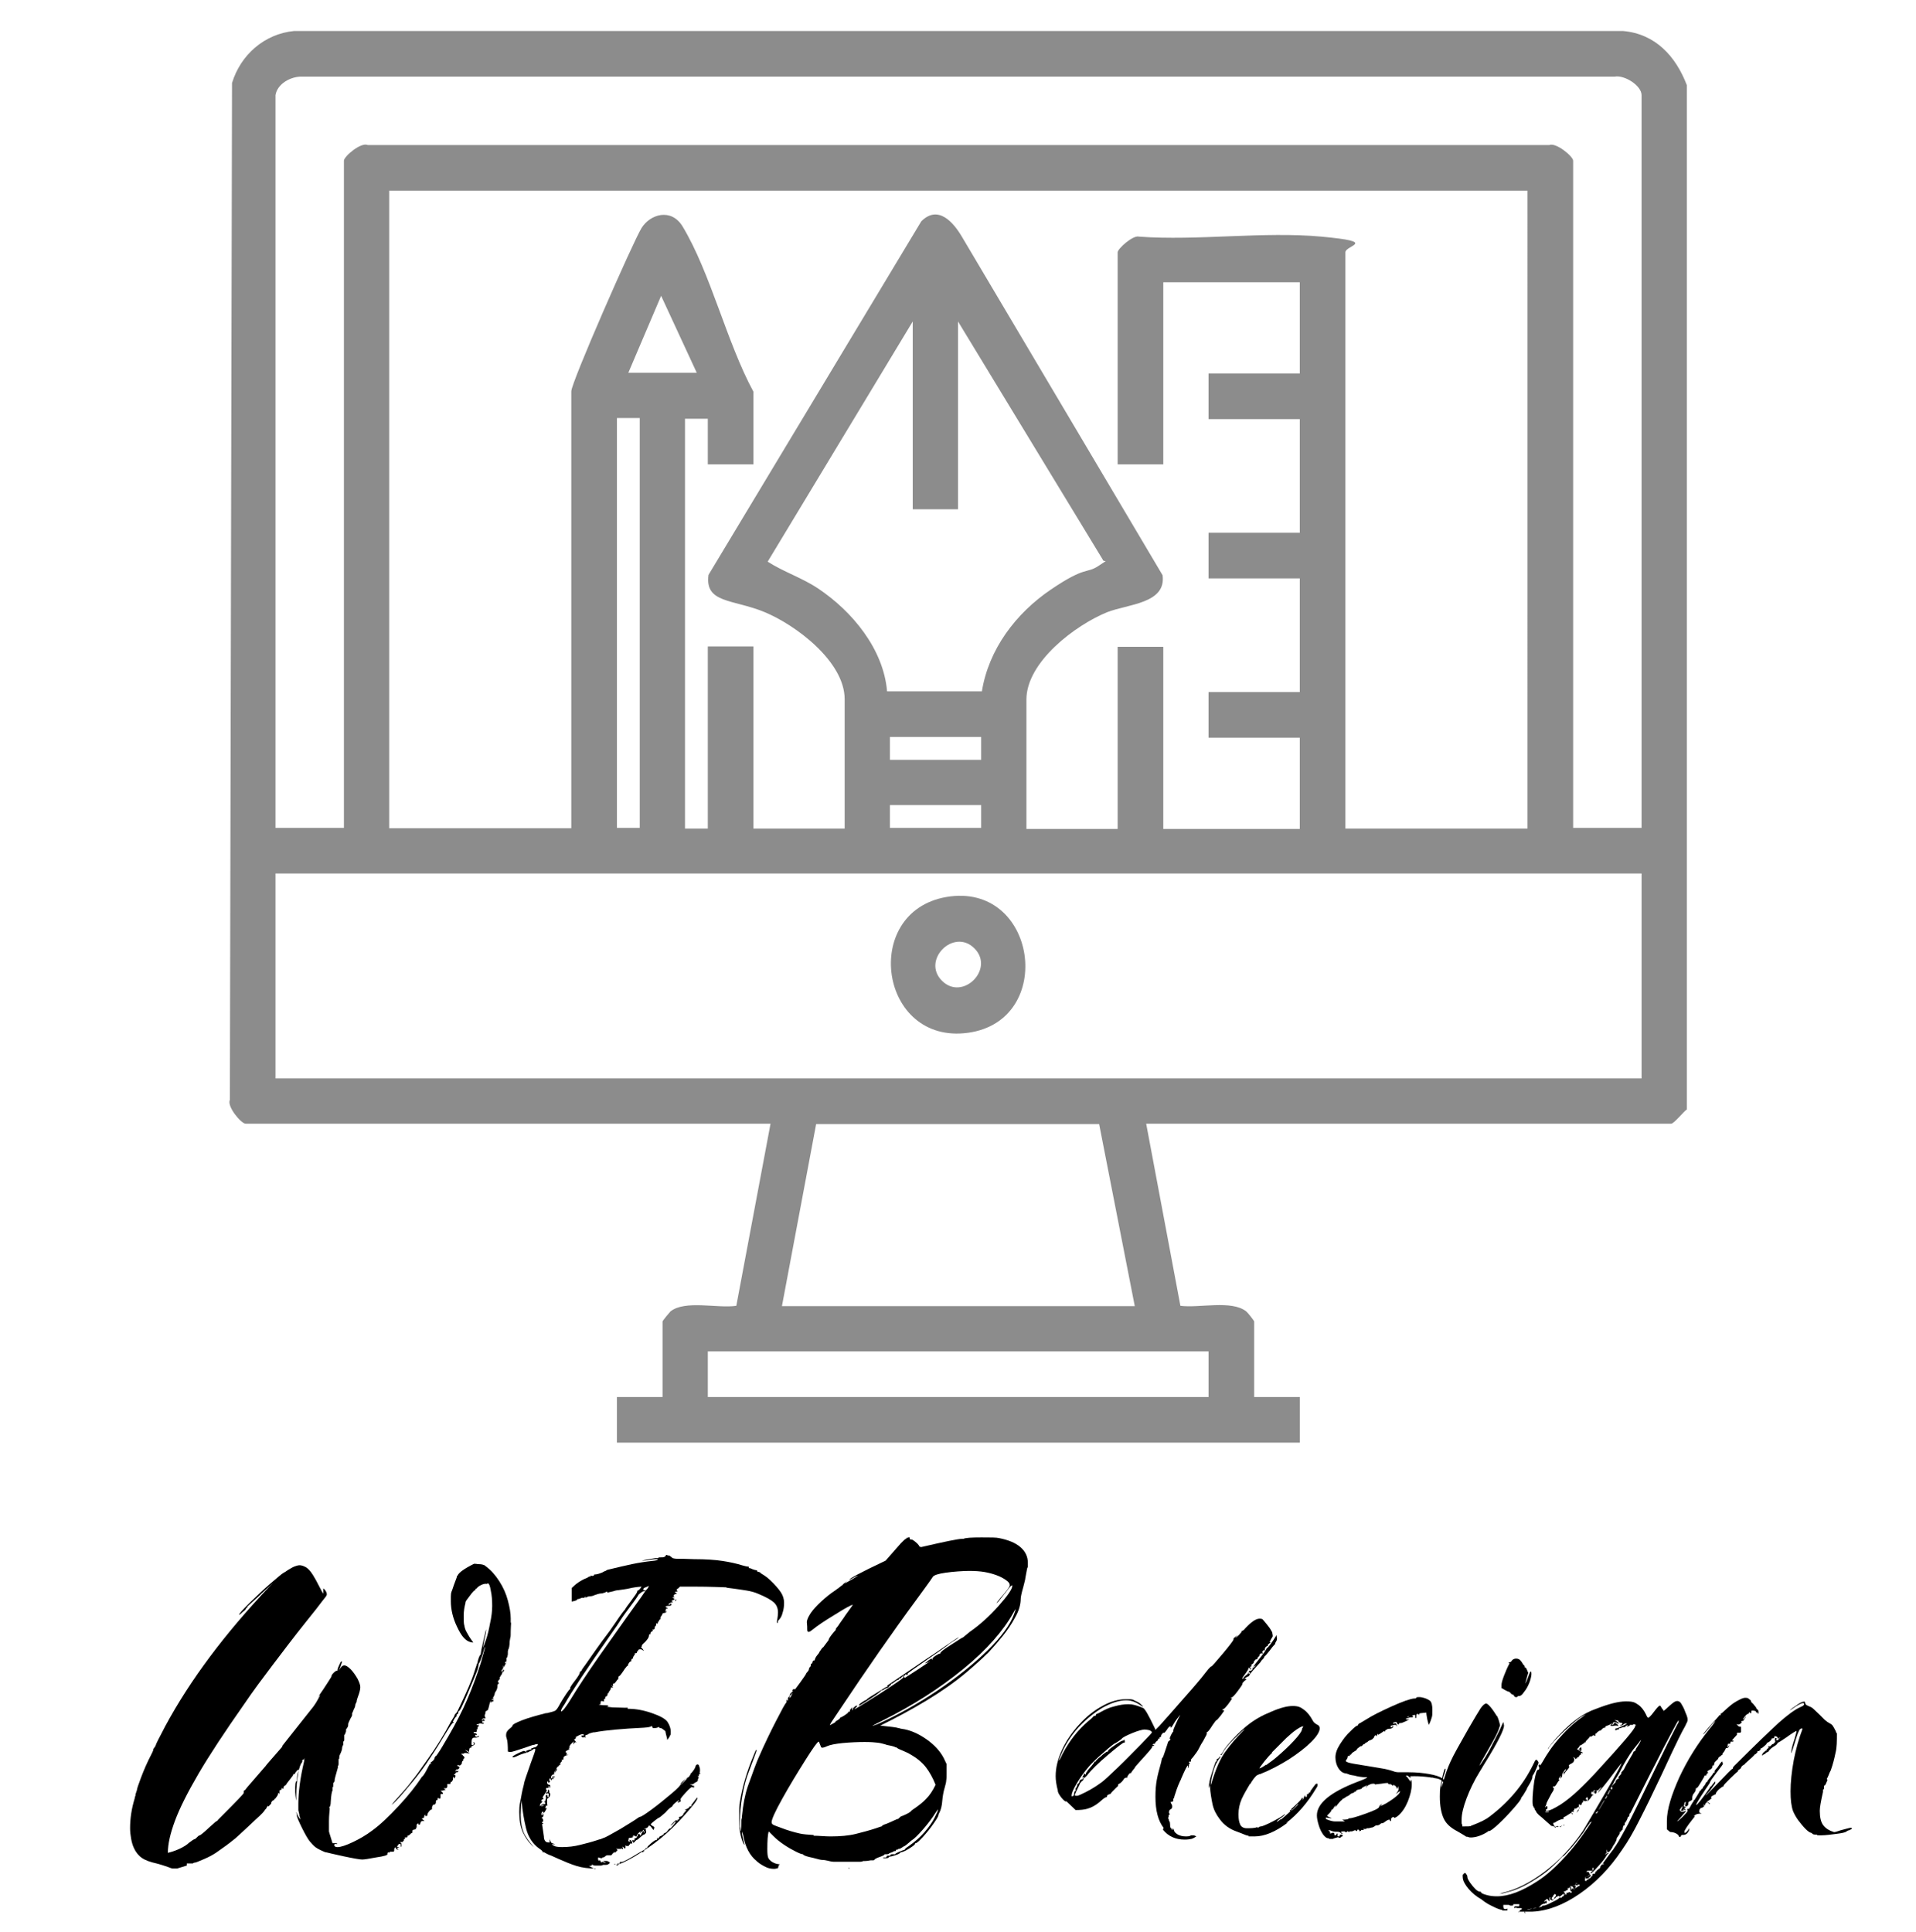
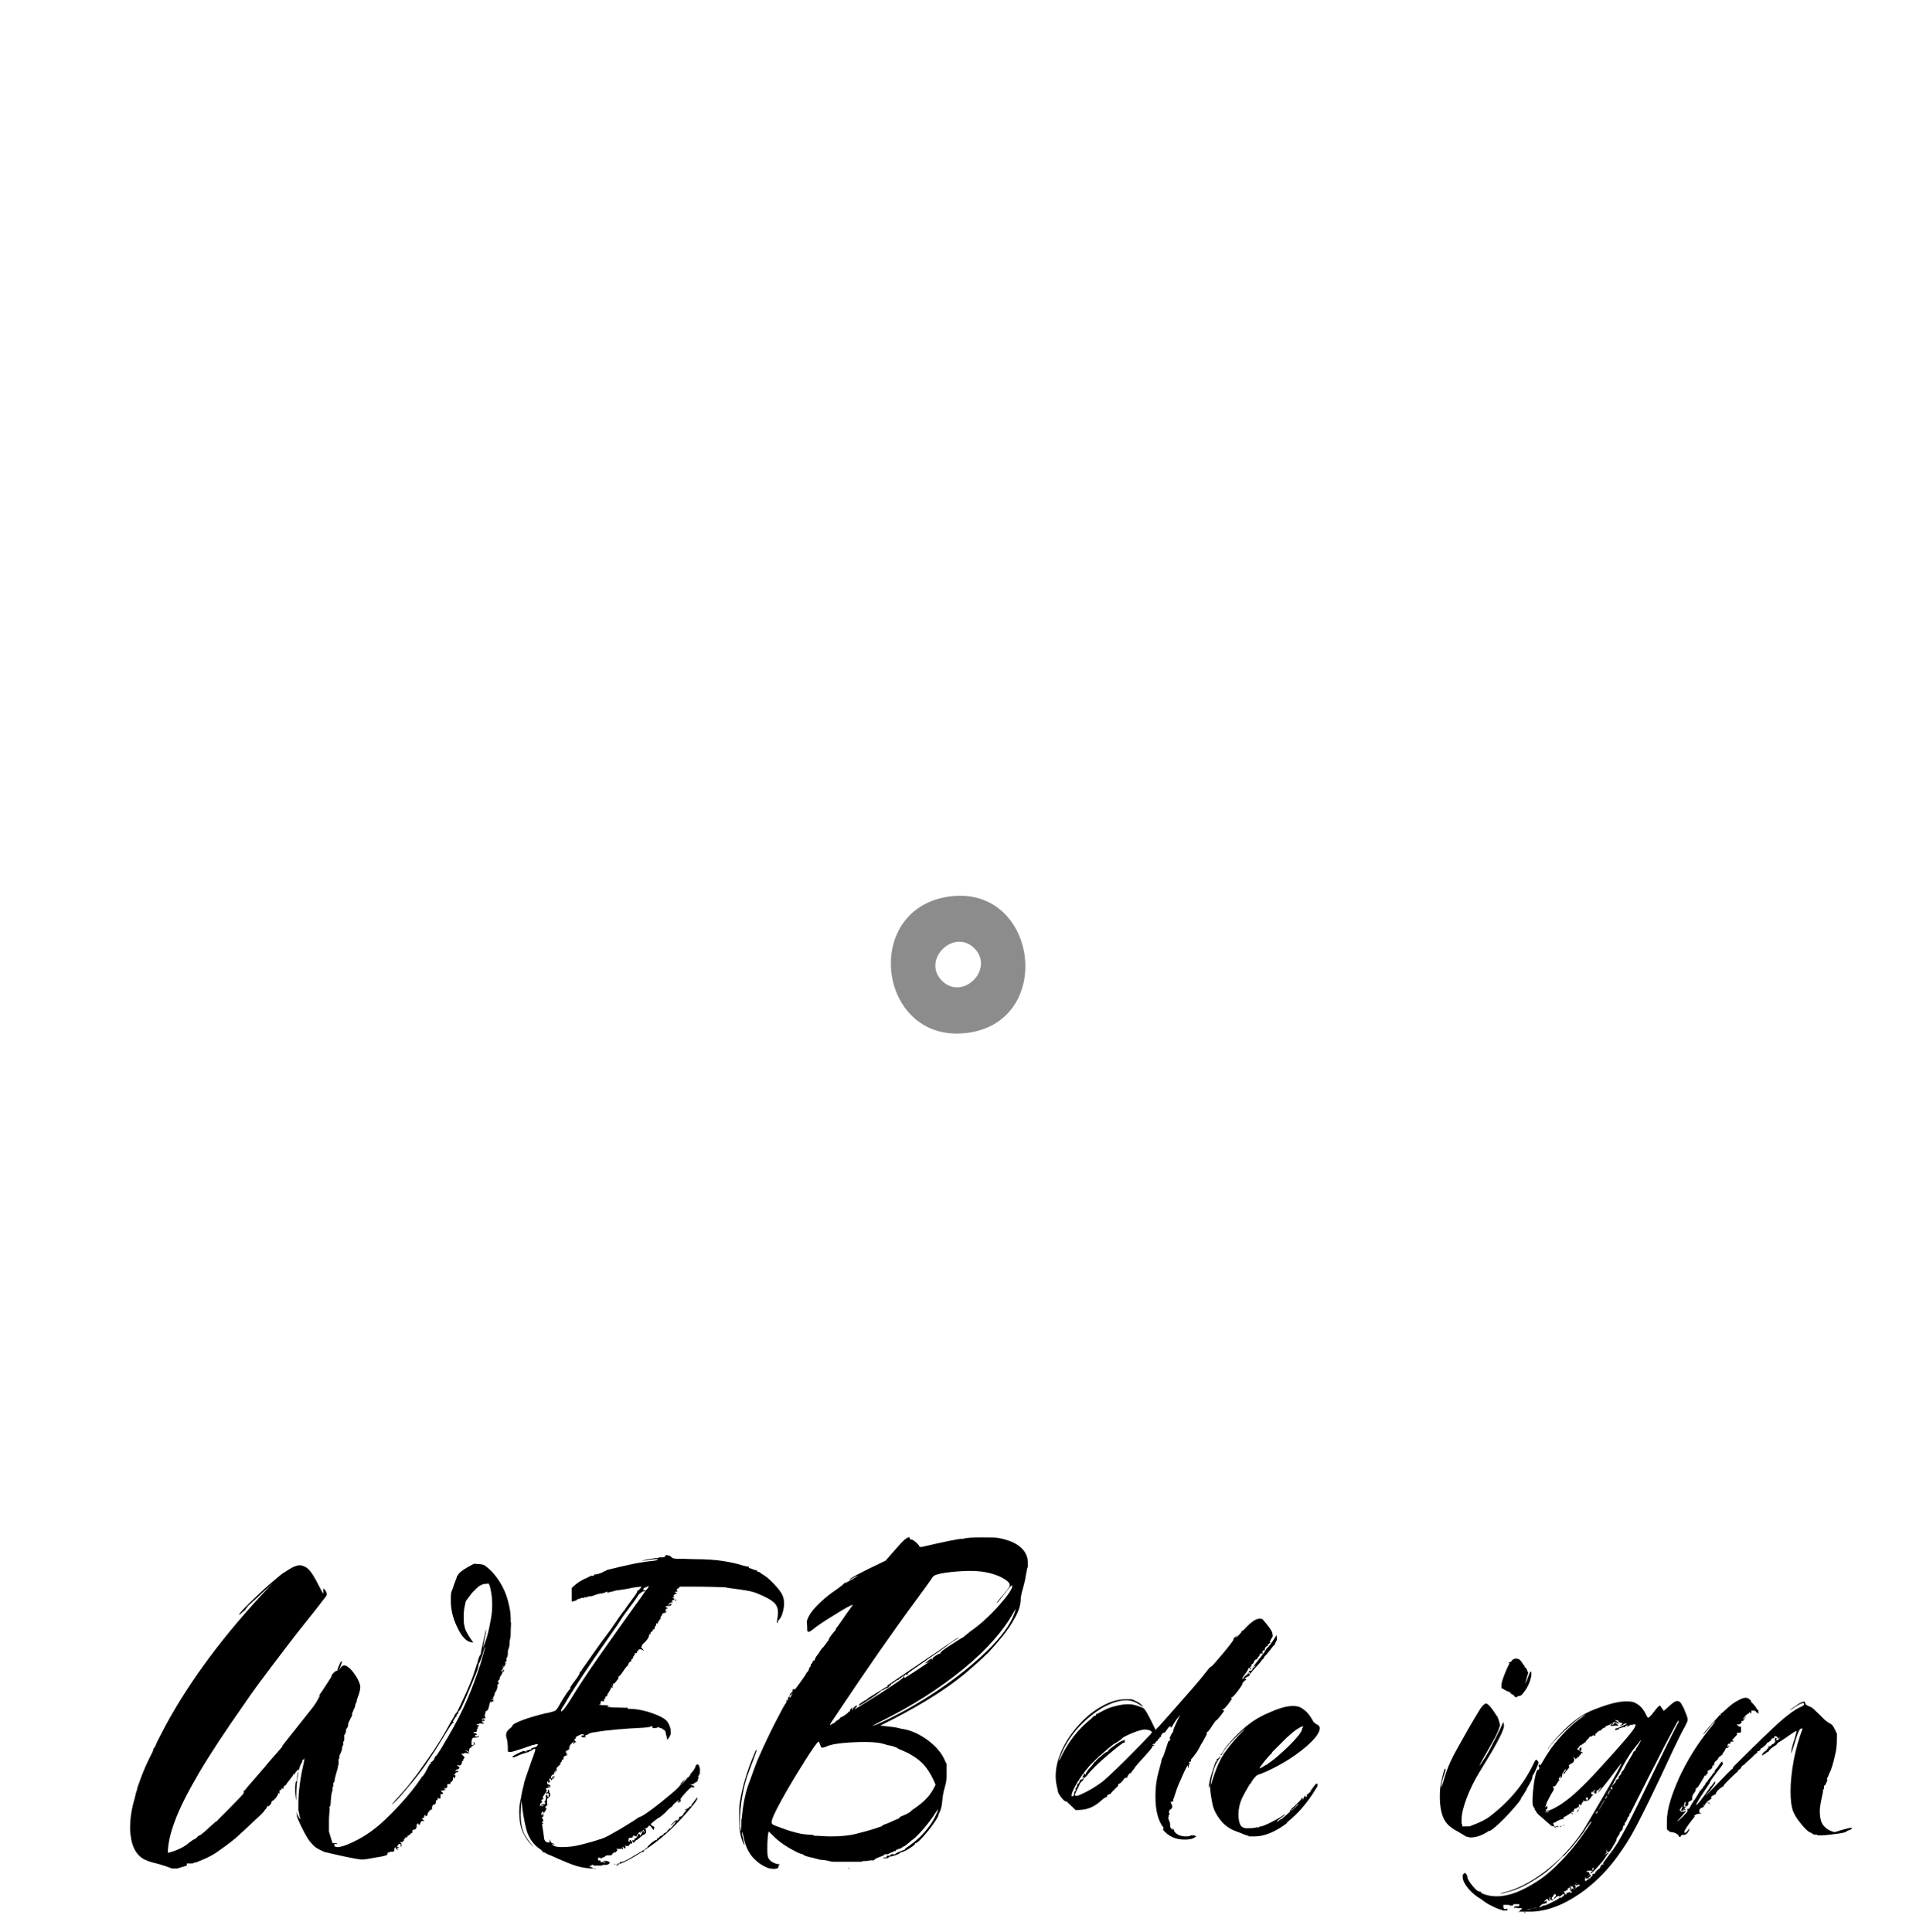
<svg xmlns="http://www.w3.org/2000/svg" id="Layer_1" version="1.1" viewBox="0 0 537.6 542.1">
  <defs>
    <style>
      .st0 {
        fill: none;
      }

      .st1 {
        isolation: isolate;
      }

      .st2 {
        fill: #89fbf2;
      }

      .st3 {
        fill: #8c8c8c;
      }
    </style>
  </defs>
  <g>
-     <path class="st2" d="M1741.3,567.2c-.7-1.1-1.5-1-2.6-1.2-7.8-.9-23.8,0-31.9.9-20.6,2.6-41.3,15.9-60,24.4-18.3,8.2-37.1,15.2-56.7,19.7v19.6c7.5,1.8,15.2,8,19.3,14.6s5.3,18.6,9,27.5,12.4,17.2,3.7,20-10.8-6.6-13.3-11.8c-4.1-8.5-4.5-15.7-7.2-24s-11.9-16.7-21.2-15.4l-.6,2.9c3.7,17.8,10.6,36.2,13.8,53.9s2.6,29.9-8.8,26.3-2.2-12.4-2.2-17.5-.7-4.7-1-6.6c-3.3-18.7-10.7-37.8-14.2-56.6,0-7.2,4.7-11.8,10.6-15.1v-36.9c-7,4.5-15.3,7.7-19.1,15.5s-16.4,48.2-17.3,56.5c-2.3,21,25.6,53.7,27.3,76,.5,6.7-5.3,38.1-7.8,44.7s-11.7,5.2-12-1.3c1.2-12.3,6.6-26.1,7.6-38.1,1.2-14.4-19.5-47.5-24.8-63.2-6.3-18.5,3.6-41.8,9.5-60.1,3.6-11.1,5.7-22.8,15-30.6s21-12.6,21.5-14.2l.5-116.6c2-4.7,6.1-8.3,11.4-8.4h152.2c6.2.2,11.2,5,11.8,11.1v118.7c-.4,4.8-5.4,8-9.5,4.9s-2.6-3-2.6-3.4v-16l-.4-.2h0ZM1741.3,464.2h-151.3v116.4l69.3-70.3c14.1-12.4,25.1,11.3,33.8,19.3,7-4.5,11.7-9.8,20.4-4.4l27.9,28.8v-89.7h-.1ZM1723.8,553.9l-17.3-18.2c-5.9,2.5-8.1,7.1-15.8,6s-17.6-17.7-22.9-22.7l-77.2,79.1c15.6-2.7,30.2-8.8,44.6-15.1,22.5-9.8,46.7-25.5,71.4-28.3,5.3-.6,11.7-.4,17.1-.8h.1Z" />
    <path class="st2" d="M1688.1,735.7h-49.8c-1.9,3.4-2.1,7.9-3.4,11.8-3.6,10.8-11.1,19.1-14.3,29.1-1.8,5.5-1.4,17.7-9.5,16s-4.9-8.3-4-12.8c3.9-19.5,19.3-31.1,19.5-53.6,0-5.8-4.7-18.1-.3-21.6,10.1-8.2,12,13.3,12.4,18.9h102.7v-119c0-3.7,11.2-8.3,12.2,2.2v117.9c.4,4.1-5.9,11-9.5,11h-43.7v35l19.8-20.9c5.9-4.7,13.3.6,9.8,7.5l-21.2,23.3h143v-140.7c-21.3-6.8-42.2-23.2-65-25.1-5.5-.5-21,2.2-20.9-6.5s4.2-6.3,8.1-6.5c6.5-.3,17.4,1.3,23.9,2.7,19.3,4.1,35.9,15.2,54,22.4v-17.9l-48.3-48.3c-9.8,7.6-16.1,26.6-31.1,21.2-9-3.6-8.3-15.4,1.4-13.6s3.3,2.7,5,1.9l17.1-19.4c5.4-3.9,10.4-3.6,15.6.4l40.3,40.7v-70.7h-81c-.2,0-3-1.5-3.2-1.7-3.5-3.5-1.5-10.4,4-10.5h82.2c4.5.5,8.2,4.4,9.9,8.4l.2,266.4c-1.7,4.7-5.7,8.5-10.9,8.9l-156.1-.5c-3.1-.4-8.5-6.2-8.5-9v-47.5h-.4,0Z" />
    <path class="st2" d="M1627.8,630.1l84.3-.2c9,1.8,6.2,12.1-2.3,12.2-24.8-1.8-53.1,2.4-77.6,0-7.8-.8-10.9-6.8-4.4-12Z" />
    <path class="st2" d="M1640.7,662.1l70.6-.2c8.4,1.4,8.4,10.8,0,12.2-21.9-1.9-47.9,2.5-69.2,0-7.1-.8-7.8-9.7-1.3-12h0Z" />
    <path class="st2" d="M1658.2,694c9.1-1.5,42.6-1.3,52.2,0s9.3,11.2,1.6,12.1c-17.1,2-38-1.5-55.5,0-6.1-1-6.3-10.6,1.7-11.9v-.2h0Z" />
    <path class="st2" d="M1820.9,757.5c-.9.9-2.6,1.6-3.9,1.8-15.8,1.9-35.5-1.5-51.8,0-7.5-1.5-7.3-10.4,0-12.2,16.1,1.3,35.3-1.9,50.9,0,5.2.6,8.6,6.2,4.7,10.4h.1Z" />
    <path class="st2" d="M1775.3,682.6h41.6c7,1.5,7.7,10,.8,12-12.7-1.3-29.5,1.9-41.7,0-6.4-1-6.8-10.1-.6-12h-.1Z" />
    <path class="st2" d="M1772.7,660.9c-3.4-2.8-2-9.3,2.5-10.4,13,1.4,30-1.9,42.5,0s6.9,11.1-2.2,12.1c-8.5,1-28.7.9-37.3,0s-4.4-.9-5.5-1.8h0Z" />
    <path class="st2" d="M1774.6,715.3h43.1c6.8.9,6.7,10.8-1.5,11.9-7,1-31.6,1-38.6,0s-9.4-8.2-3-11.9Z" />
    <path class="st2" d="M1701.6,475.8c23-3.9,29.9,28.4,9.3,35.2-20.6,6.8-33.2-31.1-9.3-35.2ZM1703.1,487.9c-5.9,1.8-4.5,13.2,3.3,11.7s5.2-14.3-3.3-11.7Z" />
  </g>
  <g>
    <path class="st2" d="M1924.1-11.4c-3,11.2-10.8,19-22.7,20h-363.3c-12.6-1.1-21.7-10.2-22.8-22.8v-225.2c1.3-17.7,15.4-25.4,32-23.5-1.5-13.1,3.2-26.8,16.8-30.7s25.8-2.1,32.7.8c6,2.5,14.4,11.7,14.4,18.4v11.6l16.4-.8,25.8-51.7c4.2-6.6,10.9-10.8,18.9-11.5,30.6-2.6,64.9,2,95.8,0,7.4.8,13.8,4.9,17.8,10.9l26.5,52.6,91.2.6c10.8,1.7,17.8,9.5,20.6,19.8V-11.4h-.1ZM1794.7-262.9l-21.4-42.9-4.9-4.7-94.7-.4c-3.3-.2-5.6,2.1-7.4,4.6l-21.7,43.4h150.1ZM1595.1-262.9c2.4-17.5-8.2-17-22-16s-10.3,7-9.9,16h31.9ZM1908.1-199v-41.1c0-3.2-5.8-7.5-9.2-6.8h-357.8c-3.6-.9-9.9,3.3-9.9,6.8v41.1h113.8c39.5-42.3,109.8-42.3,149.3,0h113.8,0ZM1712.3-214.8c-67.2,5.7-103.4,82.6-64.4,138.1,36.3,51.5,112.9,48.9,146.3-4.3,38.3-61-10.7-139.8-81.9-133.8ZM1631.8-183.1h-100.6v111.8h100.6l-8.4-16.8c-12.6-31.8-9.2-66,8.4-95ZM1908.1-183.1h-100.6l8.4,16.8c11,27.7,10,57.4-2.6,84.4-1.7,3.7-4.3,6.8-5.7,10.6h100.6v-111.8h-.1ZM1908.1-55.3h-113.8c-39.5,42.3-109.8,42.3-149.3,0h-113.8V-14.2c0,3.2,5.8,7.5,9.2,6.8h357.8c3.6.9,9.9-3.3,9.9-6.8v-41.1h0Z" />
    <path class="st2" d="M1866.4-230.8c2.6-.6,17.8-.5,20.2.2,7.6,2.3,6.9,13.7-.6,15.4s-17.8.6-20.2-.2c-7.6-2.3-7-13.7.6-15.4Z" />
    <path class="st2" d="M1834.4-230.8c7.7-1.7,14,8.8,6.2,14.2-10.5,7.4-18-11.6-6.2-14.2Z" />
    <path class="st2" d="M1713.1-198.8c57.8-5.1,98,57.3,68.7,107.8-26.2,45.2-91.3,47.9-121.1,4.8-31.3-45.3-2.1-107.8,52.4-112.6h0ZM1713.9-182.8c-72.1,7.3-62.2,117.1,10.1,111.5,73.6-5.7,64.2-119.1-10.1-111.5Z" />
    <path class="st2" d="M1693.9-294.7h50.9c9,2.7,9.2,12.9,0,15.8-15.2-1.6-35.6,2.3-50.2,0-8.3-1.3-9.3-13.1-.7-15.8h0Z" />
    <path class="st2" d="M1714.7-166.9c6.2-.7,14,1.1,12.9,8.9-1,8-11.3,6.4-17,8.6s-10.6,7.2-12.9,12.6c-2.5,6-.9,18.9-11.1,17.5s-4.5-23.1-.3-29.8c5.7-9.1,17.7-16.7,28.4-17.9h0Z" />
  </g>
  <g>
    <path class="st2" d="M1754.5,362.5h21.8c3.2,0,5.1,5.8,3.7,8.9s-3.2,3-3.7,3h-21.8v21.1c0,2.1-3.4,5.3-5.6,5.5s-6.2-2-6.2-3.3v-23.3h-147.9v21.1c0,2.1-3.4,5.3-5.6,5.5s-6.2-2-6.2-3.3v-23.3h-22.6c-5.2,0-5.2-11.8,0-11.8h22.6v-147.9h-22.6c-.3,0-3.1-2-3.4-2.5-1.8-3,.3-9.3,3.4-9.3h22.6v-22.6c0-5.1,11.8-5.2,11.8,1.5v21.1h116.1l.7-4.1c31.2-36.6,60.8-75.2,92.8-111.3,4.3-4.9,9.8-11.9,15.6-14.7,26-12.5,52.1,14.5,39.3,40.1-33.6,40.2-66.1,81.8-100.8,121s-2.7,2.2-4.1,3.3v125.3h0ZM1830.5,81.7c-6.1.8-10.4,5.1-13.8,9.8l26.9,22.5c14.5-11.5,5.7-34.7-13-32.3h0ZM1835.8,123l-27-22.2-6.9,8.6,26.1,23.1,7.8-9.6h0ZM1725.7,200.6l8.9,6.3,67.7-81c-2.3-1-7.3-7.9-9.7-6l-66.9,80.6h0ZM1820.3,140.7l-8.5-6.7h-1.1l-66.9,81.3c2.7.9,6.9,7.8,9.6,6l66.9-80.6h0ZM1741.9,229.4l-21.4-17.7-.8,6.3c5.3,3.4,10.2,9.6,15.2,13s4.4-1.4,7.1-1.5h0ZM1659.8,214.6h-65.1v49.5h49.5l15.5-49.5h0ZM1707.2,214.6h-30.3l16.6,49.5h48.1l1.1-1.1v-20.3c-1-.1-2,0-3,.3-10.5,3-22.3,10.9-33.1,14.3-5.4.9-8-2.3-7.5-7.5.9-9.6,6.4-22.1,7.9-32.1s.3-2.1.2-3.1h0ZM1733,276h-45.5c-1.1,0-4.3-2.2-4.6-3.5l-14.6-43.8-14,42.9c-.4,1.7-3.7,4.4-5.2,4.4h-45.5c4.8,5.6,36.9,24.7,38.3,29.4s.2,3.2-.2,4.7l-13.7,42.1c1.7,1.7,35.1-27.4,40.3-27.4s3,.9,4.3,1.7l35.6,25.8-13.5-46c.5-1.8,1.9-3,3.2-4.2,10.4-9.2,25-16.2,35.1-25.9v-.2h0ZM1723.4,237.5c.8-1.1-5.8-5.7-7-6.6-1,0-2.5,8.7-2.6,10.3l9.6-3.7ZM1594.8,284.9v77.6h17.7l17-52.8-34.8-24.8h.1ZM1742.7,284.9l-34.7,24.9,16.2,52.7h18.5v-77.6ZM1701.2,362.5l-32.9-24.2-32.9,24.2h65.8Z" />
    <line class="st0" x1="1701.2" y1="362.5" x2="1635.4" y2="362.5" />
  </g>
  <g>
    <path class="st2" d="M1979.6,572.6c1-.2,3.1-3,3.4-3h11.2l1.2-2.6v-203.6c.9-11.1,14.1-22.9,25-22.9h14.6c-5-10.5-.8-23,8.7-29.1,37.1-17,73.5-42.2,110.5-58.7,9-4,18.5-4.9,28.1-2.3s20.9,9.7,23.3,11.9,1.5,9-2.9,9.8-15.9-7.7-20.5-9.6c-7.2-2.8-14.8-3.3-22,0l-111,58.9c-6.8,5.3-6.9,12.7-.8,18.6l112.5,59.7c17.7,7.4,32.7-8.1,47.9-14.5l1.2-1.7-43.7-49.9c-2.4-6.7,4.1-11.1,9.4-6.4l44.6,51.4c1.2.2,4.9-2,6.3-2.7,20.3-10.3,43.1-21.8,62.6-33.2,4.4-2.5,7.8-4.3,8.9-9.8s-2.3-10.1-7.2-13.1l-72.9-38.6c-5.3-5.9.2-12.5,7.4-8.9,21.1,12.2,43.4,22.3,64.6,34.2,7.5,4.2,13.7,6.3,17.4,14.8s3.1,12.3.1,19h14.6c11.1,0,24,11.7,25,22.9v203.6l1.2,2.6h11.2c.4,0,3.1,3,3.4,4.1.6,2.9.3,12.4,0,15.7-1.4,17.5-14.4,31.7-31.9,34h-319.6c-13-1.7-24.7-10.8-29.4-23l-2.4-8.4v-19.5.3h0ZM2006.6,364.1v205.5h329.4v-205.5c0-.7-2.3-5.1-3-6-7.5-10.1-24.7-5.2-35.6-6.4l-28.8,15h47.5c2.4,0,5.5,3.7,4.9,6.3l-.4,177.9c-.9,2.8-4,3.7-6.7,3.7h-232.9c-4.4.2-8.9-3.2-7.2-7.9s2.2-3.3,2.7-3.3h233.2v-165.4h-50.2v27.3c0,2.2-2.5,10.6-3.4,13.1-5,13.3-17.3,25.9-31,30-4.4,18.1,20.9,29.7,11.3,47.6s-34.2,11-36.1-6.1,14.5-23.1,13.5-37.1c-30.5,8.8-64.1,8.3-93.9-3-17.4-6.6-37-24.4-37-44.6v-27.3h-50.2v165.4h25.8c3.3,0,6.4,9.6-1.7,11.1-5,.9-24.5.8-29.7,0s-5.1-1.7-5.6-4.8v-176.6c-.7-2.6,2.4-6.3,4.8-6.3h47.5l-28.8-15c-11.5.5-35.9-4-38.6,12.4h.2,0ZM2213.9,395.9c-18.6,7.5-35.8,24.3-57.2,14.1l-62.6-32.8v27.3c0,5.9,5.8,17.2,9.7,21.7,10.8,12.6,33.9,18.6,49.9,20.5s41.7.9,60.2-6.3v-44.5h0ZM2225.1,436.4c8.6-3.7,16.2-11.6,19.8-20.2,1-2.3,3.4-9.5,3.4-11.6v-27.3l-23.2,12v47.2h0ZM2219.5,472.3c-5.8,7.5-15.1,23.8,3,20.9,11.2-1.8,0-16-3-20.9ZM2351.6,580.8h-133.6c-3.2,9-8.5,17.1-18.2,20-7.4,2.2-42.2,1.7-51.5,1-12.4-.9-20.2-9.8-23.9-21h-133.6c-1.8,14.9,5.9,28.8,21.3,31.4l320-.3c14.3-3.6,21.1-16.9,19.4-31.1h.1ZM2205.7,580.8h-68.9c.7,3.9,6.5,8.9,10.3,9.6,14.8-.5,30.9,1.3,45.5.2s10.6-3.7,13.1-9.8h0Z" />
    <path class="st2" d="M2050.9,526.7c-3.1-3.2-1.4-9.1,3.1-9.6h113.8c8.1,1,5.6,12.1-2.2,11.3-35.2-2.5-74.7,3.2-109.4,0-1.6,0-4.3-.6-5.4-1.7h0Z" />
    <path class="st2" d="M2053.5,493.4l76.2-.2c7.1.4,8.1,10.5.7,11.3-23.9-2.1-52.3,2.7-75.6,0-6.8-.8-7.7-8.9-1.3-11.1h0Z" />
  </g>
  <g>
    <path class="st2" d="M2217.2,72.1h-.7c-14.9-.5-17.5-17.1-16.4-28.7,2-21.1,19.3-17.1,35.1-20.3,88.9-17.7,136.6-109.9,106.8-194.5-1.6-4.7-9.9-18-.9-19.3s6.8,4.5,8.7,8.5c6.5,13.9,11.7,34.9,12.6,50.2,5,83-49.9,153-131.5,167.2-3.7.6-15.4,1-17.4,2.8s-2.2,17.4-1.1,19.8,8.7,2.5,11.9,2.3c87.5-5.9,158.2-85.7,162.1-171.7,4.2-93-68.4-180.1-162.1-187.5s-10.4-1.2-12,2.3-.7,13.7-.4,16.1,1,4.1,3.5,4.7c6,1.4,14.1,1.4,20.6,2.6,33,6.2,67.1,25.7,88.6,51.4s14.8,15.5,6.3,19.1-11.4-8-15.3-12.3c-23-25.3-51.5-41.9-85.5-47.8-16.3-2.8-29.1.4-30.2-21.4s13.7-27.7,36.2-24.2c181.8,27.8,221.3,276.6,57.1,360-19.3,9.8-54.8,21.3-76.1,20.8h0Z" />
    <path class="st2" d="M2014.4-107.5v-24c3-15.7-.2-41.4,23.5-38.8,23.7,2.6,16.6,4.1,19.9,7,9.7,8.3,3.7,21,3,31.5s-.4,16.4,0,23.2c.8,14.3,8.9,29.4-9.3,36.3-32.9,12.5-34.4-7.2-36.3-33.4,0-1-.8-1.7-.8-1.8h0ZM2032.9-159c-4.5,1-5.1,10.4-5.7,14.5-2.3,15.9-2.3,34.1,0,49.9.5,3.5,1.4,12.8,4.6,14.1s17.4-1.9,19.2-4.4c2.6-3.7-1.1-16.5-1.4-21.6-.5-7.3-.5-17.4,0-24.7.5-7.3,2.9-14.5,2.7-19.4s-.6-2.8-1.2-3.6c-1.6-2.2-15.1-5.4-18.1-4.8h-.1Z" />
    <path class="st2" d="M2166.1-197.9c3.9-.8,8.7-.2,12.2,1.7,33.6,20.9,70.2,38.6,103.5,59.7s17.4,15.4,8,28.7l-111.1,64.9c-8.5,5.3-22.2.6-24.7-9.3s-1.2-30.3-.5-36.2,8.5-6.7,10.9-1.1c1.7,10.3-1.2,23.3.4,33.3s3.1,4.5,6.2,4.1l111.1-64.1c1.2-1.9,1.2-4.7,0-6.6l-109.9-63.7c-3.7-1.2-7.4.3-7.5,4.5v68.1c-1.5,6.7-10.4,7.6-11.2,0-2.5-21.9,1.9-48.7,0-71.1.8-5.7,6.9-11.8,12.5-13h.1Z" />
    <path class="st2" d="M2148.2-301.9c7-.8,14.1,3.2,17,9.5,1.5,3.3,4.9,15.6,4.9,19.1,0,16.3-20.1,18.7-32,24.9-15,7.9-30.2,20-41.4,32.7-15.3,17.2-17.1,32.4-43.6,14.5-9.6-6.5-12.1-14.3-6.4-24.8,9.4-17.3,43.6-50.1,61.5-58.3s5-2.3,7.7.8c6.1,7.1-9.1,13-14.1,16.7-12.6,9.2-24.5,20-34.6,32s-11.1,13.5-12,16.5-.3,4.4,1.5,6,11.8,7.1,12.9,7.3c6.6,1.3,9.9-7.6,13.7-12.2,17.1-20.6,35.8-34.9,60.1-46.2,4-1.9,13.8-3.8,15.2-8.1s-2-12.6-3-15c-4.6-10.7-15.3,2.8-22.8-.4s-2.8-5-2.1-7.3,14.3-7.4,17.6-7.8h0Z" />
    <path class="st2" d="M2134.6,9.6c1.4,0,4.1.4,5.5.8,4.1,1.3,22.4,9.2,25,11.7,7.9,7.7,4.2,21.8.3,30.8-6.4,14.6-19.9,9.9-31.2,5.4-23.2-9.1-29.8-17.7-14.1-40.3,3.5-5,8.2-8.4,14.6-8.5h-.1ZM2134.5,20.8c-3.9.1-11.2,12.5-11.6,15.8-.6,6.1,13,10.3,17.8,12.1s11.6,6.1,14.8-1.3c.7-1.6,3.2-10.9,3.3-12.5.1-2.7-1.1-4.8-3.5-6.1-5.3-.7-16.4-8.2-20.8-8.1h0Z" />
    <path class="st2" d="M2067.3-45.2c5.2-.9,10.2,0,14.4,3.2s14.7,17.8,16.2,20.5c2.5,4.7,3.1,8.6,1.6,13.7s-13.9,17.9-19.3,19.7c-4,1.3-7.8,1.3-11.8-.2-7-2.7-24.2-25.4-24.8-32.8s1.5-9.4,4.4-12.6c2.9-3.2,15.8-10.8,19.3-11.4h0ZM2069.6-34c-1.4.3-11.8,6.2-12.9,7.3s-2.1,2.9-1.9,4.8,13,19.2,15.4,21.3,5.1,2.9,8.2.8,10.1-9.9,10.5-11.2c.6-2,.4-3-.5-4.8s-12.2-16.3-13-17c-1.8-1.5-3.5-1.8-5.8-1.3h0Z" />
  </g>
  <g id="JfgE2C.tif">
    <image id="Layer_0" class="st1" width="207" height="209" transform="translate(1145.4 -244) scale(.5)" />
  </g>
  <g>
-     <path class="st3" d="M473.3,23.9v287.4c-.9.6-3.6,4-4.4,4h-147.3l9.6,51.1c5.3.7,14.4-1.7,18.5,1.6.4.3,2.2,2.6,2.2,2.8v21.2h12.8v12.8h-191.6v-12.8h12.8v-21.2c0-.2,1.9-2.5,2.2-2.8,4.1-3.3,13.3-.8,18.5-1.6l9.6-51.1H68.9c-1.2,0-5.3-4.8-4.4-6.7l.6-285.3c2.4-7.9,9.1-13.8,17.4-14.6h372.9c9.1.8,14.8,7.1,17.9,15.2h0ZM77.3,26.7v205.6h19.2V45.1c0-1.2,4.8-5.3,6.7-4.4h331.5c1.9-.8,6.7,3.2,6.7,4.4v187.2h19.2V26.7c0-2.7-4.8-5.7-7.5-5.2H84.8c-3.2-.1-7,2-7.5,5.2ZM428.6,53.5H109.2v178.9h51.1v-122.6c0-2.5,17.3-41.9,19.7-45.8s8.3-5.7,11.5-.5c7.9,13.1,12.4,32.6,19.9,46.4v20.4h-12.8v-12.8h-6.4v115h6.4v-51.1h12.8v51.1h25.6v-36.3c0-10.6-13.8-20.9-22.6-24.5s-16.7-2.4-15.6-10.4l59.7-99.2c4.7-4.7,9,.2,11.5,4.5l56.2,94.8c1.1,8-9.8,8.1-15.6,10.4-8.8,3.6-22.6,13.9-22.6,24.5v36.3h25.6v-51.1h12.8v51.1h38.3v-25.6h-25.6v-12.8h25.6v-31.9h-25.6v-12.8h25.6v-31.9h-25.6v-12.8h25.6v-25.6h-38.3v51.1h-12.8v-59.5c0-1,4.3-4.9,6-4.4,16.4,1.2,35-1.5,51.2,0s6.7,2.4,6.7,4.4v161.7h51.1V53.5ZM176.3,104.6h19.2l-10-21.6-9.2,21.6ZM256.1,142.9v-52.7l-40.7,67.4c4.5,2.9,9.6,4.5,14.1,7.5,9.6,6.4,18.4,17,19.4,28.9h26.6c1.9-11.8,9.5-21.9,19.4-28.6s9.8-4.3,13.3-6.6,1.4-.8,1.2-1.8l-40.6-66.8v52.7h-12.8.1ZM179.5,117.3h-6.4v115h6.4v-115ZM275.3,206.8h-25.6v6.4h25.6v-6.4ZM275.3,225.9h-25.6v6.4h25.6v-6.4ZM460.5,245.1H77.3v57.5h383.3v-57.5h0ZM219.4,366.5h99l-10-51.1h-79.4l-9.6,51.1ZM339.1,379.2h-140.5v12.8h140.5v-12.8Z" />
    <path class="st3" d="M265.5,251.7c25.5-4.4,31,34.7,6.1,38.1s-30.1-33.9-6.1-38.1h0ZM273.4,266.1c-5.8-5.8-14.9,3.3-9.1,9.1,5.8,5.8,14.9-3.3,9.1-9.1Z" />
  </g>
  <g class="st1">
    <g class="st1">
      <path d="M49.7,524.3c-.5,0-.9,0-1.2,0-.3,0-.8-.2-1.3-.4-1.1-.4-2.1-.7-3.2-1-1.8-.4-3.2-.9-4.1-1.5-.9-.6-1.7-1.5-2.3-2.8-.3-.6-.6-1.5-.8-2.6s-.3-2.1-.3-3c0-2.7.4-5.5,1.3-8.4,0-.4.2-.7.2-.7h0c0-.2,0-.5.2-.9,0-.3.2-.5.2-.6h0c0-.4.4-1.6,1.2-3.7s1.7-4.2,2.8-6.3c.4-.8.6-1.2.6-1.4h0s0-.3.3-.6c.3-.4.4-.6.4-.7s0,0,0,0c0-.2.9-2,2.7-5.4,6.9-12.8,16.6-25.8,29.2-39.1.7-.7,1.1-1.1,1.1-1.1h0c-2.4,2.2-3.6,3.3-3.6,3.3.6-.5-.6.6-3.7,3.4v.2h0c0,.1,0,.1,0,.1h-.2c-.2.4-.4.7-.7.9-.2.1-.5.4-.8.7-.3.3-.5.4-.6.4s0,0,0,0c0-.3.9-1.3,2.8-3.2,1.9-1.8,3.8-3.7,5.9-5.5s3.4-2.9,3.8-3.1c.2-.1.6-.3,1.1-.7.7-.4,1.3-.8,1.8-1s1.1-.4,1.6-.4,1.5.3,2.2.9c.6.5,1.1,1.2,1.6,2s1.1,1.9,1.7,3.1,1,1.9,1.1,1.9,0-.1,0-.3v-.9c0-.1,0-.2,0-.2s.3.2.6.6c.3.4.4.8.4,1.1s-.4.8-1.3,1.9c-.8,1.1-2.3,3-4.4,5.6-3.6,4.5-6.7,8.6-9.5,12.3-2.8,3.7-5.5,7.3-8,11-5.4,7.7-9.7,14.2-12.8,19.5s-5.3,9.7-6.6,13.2-2,6.5-2,9c.8-.2,1.9-.5,3.2-1.1s2.2-1.2,2.7-1.7c.9-.7,1.4-1,1.5-1h0s.2,0,.5-.3c.5-.5.8-.8,1-.8s1.2-.8,2.9-2.4c1.2-1.1,1.8-1.6,1.9-1.6s.2-.1.4-.4c0,0,.4-.4,1.2-1.2,4-4,6-6.1,6-6.3s0-.1,0-.1h0s0,0,0-.2,0-.4.3-.5c0,0,.2-.1.2-.2.3-.4.8-1,1.6-1.9,2.8-3.3,4.3-4.9,4.3-5-.7.8.8-1,4.5-5.2h-.2c2.8-3.5,5.7-7.2,8.8-11.1.2-.3.6-.8,1.1-1.7.5-.9.8-1.4.8-1.6s0,0,0,0c0,0-.2.2-.5.5v.2c0,0,.2-.5.2-.5.9-1.3,1.7-2.5,2.4-3.6.7-1.1,1.1-1.7,1.1-1.8h0c0-.3.2-.6.6-1s.7-.6.9-.6h.2c0-.2,0-.6.4-1.4s.5-1.2.7-1.2h.2c-.2.7-.5,1.6-.9,2.6h0c.3-.6.6-1,.8-1.2.2-.2.5-.3.7-.3.5,0,1.1.4,1.8,1.1.7.7,1.3,1.6,1.9,2.6.5,1,.8,1.8.8,2.4s-.2,1.5-.7,2.8c-.2.6-.3.9-.3,1h0c0,.2,0,.4-.2.6,0,.2-.2.4-.2.5,0,.2,0,.6-.4,1.3-.3.7-.4,1.1-.5,1.1,0,0,0,0,0,.2s0,0,0,.1v.2c0,.1,0,.3-.4.9-.5,1-.7,1.5-.7,1.6h0v.2c0,.2,0,.5-.2.8s-.3.5-.4.5h0v.3c0,.3,0,.5-.2.8,0,.3-.2.5-.3.5h0v.4c0,.3,0,.6,0,1,0,.3-.2.5-.3.5h0v.3c0,0,0,.3,0,.6-.2.3-.3.6-.3.8,0,.6-.3,1.3-.6,1.9-.2.4-.2.6-.2.8,0,.3,0,.5-.2.5h0s0,0,0,.2h0v.3c0,.1,0,.2,0,.2,0,0,0,.2,0,.4v.2c0,.3,0,.5-.2.6v.2h0v.3c-.6,2.1-.9,3.2-.9,3.4v.2h0c0,.1,0,.3-.2.5-.2.2-.2.4-.2.5h0v.3c0,.4,0,.6-.2.6h0v.2c0,.2,0,.4,0,.5v.2c-.2.3-.4,1.4-.5,3.2,0,.9-.2,1.5-.5,1.5h0q.2.1.2.3v.2c0,.6-.2,1.7-.2,3.4s0,2.5,0,2.7v.2h0c0,0,.2.8.6,2,.2.6.3,1,.4,1.3h.7c.4,0,.6,0,.6.2s0,0-.3,0c-.3,0-.5,0-.5.3,0,.4.3.6.9.6.9,0,2.4-.5,4.3-1.4s3.8-2,5.5-3.3c2.2-1.6,4.6-3.9,7.4-6.9s4.8-5.6,6.2-7.7c.2-.3.3-.5.5-.6.3-.3.8-1.1,1.5-2.5s.6-.9.9-.9h0c0-.1-.2-.3-.2-.3,0,0,0-.2.4-.4.5-.4.7-.7.7-.9s0,0,0,0h0s0-.2.2-.4c0-.2.2-.3.3-.3s0,0,0,0h0c0,0,.7-.9,1.7-2.6,2.4-4,4.4-7.6,5.9-10.8,1.5-3.2,2.8-6.5,4-10,.5-1.4,1-2.9,1.4-4.5.5-1.6.7-2.5.7-2.7h0s-.1.1-.2.4c-.8,2.9-1.4,4.3-1.6,4.3h0c0,.6-.2,1.5-.7,2.7s-1.4,3.4-2.7,6.4c-.5,1.2-.9,2.1-1.2,2.7-.4.9-.7,1.4-.9,1.5-.1,0-.2.2-.2.3h0c0,.3,0,.5-.3.6-.2.1-.2.2-.2.3h0c0,.2,0,.3,0,.3s-.3.2-.6.7c-.3.5-.4.7-.4.9s0,0,0,0h.2c0,0,0,0,0,0,0,.2-.2.3-.3.3h0s-.2.2-.5.6-.7,1.1-1.4,2.2c-1.5,2.5-3,4.9-4.5,7.1-1.4,2.2-3,4.3-4.7,6.4-1.6,1.9-2.9,3.5-4.1,4.8-1.1,1.2-1.8,1.8-1.9,1.8s0,0,0,0c0,0,.6-.8,1.8-2.1,2.1-2.3,3.4-3.9,4.1-4.9.4-.4,1.8-2.3,4.3-5.9,2.5-3.5,4.5-6.8,6.1-9.8.2-.5.6-1,1-1.7.2-.3.3-.5.3-.5h0c0-.1,0-.4.5-.8.3-.4.4-.6.4-.6,0,0,.2-.5.7-1.5,1.8-3.8,3.2-6.9,4-9.5.2-.6.4-1.3.6-1.8,0-.3.1-.5.2-.5.3-1.4.6-2.3,1-2.6h0v-.2c0-.2.2-1.4.7-3.5s.7-3.2.8-3.2,0,0,0,.1c0,.4-.2,1.5-.6,3.3-.2,1-.3,1.6-.3,1.7h0s.3-.7.8-2.1.9-3.1,1.2-4.8c.4-1.8.6-3.4.6-4.9s-.1-3-.4-4.3c-.2-1.3-.5-2-.8-2s-.2,0-.3.2h-.1c0-.1-.1-.1-.2-.1-.3,0-.8.1-1.4.4-.6.3-.9.6-1.1.8,0,.1-.2.2-.2.2h-.1s-.1,0-.1.2,0,.2-.1.2h0c-.2,0-.7.5-1.5,1.6-.8,1-1.2,1.6-1.2,1.8v.2c-.3,1.1-.5,2.3-.5,3.6s0,2.2.2,2.8c.1.6.3,1.3.7,1.9.3.6.9,1.6,1.8,2.8-.6,0-1.1-.2-1.5-.4-.4-.2-.9-.6-1.4-1.2s-1.1-1.6-1.7-2.9c-1.1-2.3-1.7-4.7-1.7-7.1s0-2.2.4-3.2c.3-.9.6-1.8,1-2.8.2-.5.3-.8.3-.9h0v-.2h0c.1,0,.2,0,.2-.1.3-.8,1.8-1.9,4.6-3.3.3,0,.7,0,1.1.1.8,0,1.3.1,1.5.2.2,0,.5.2.7.4,1.5,1.1,2.7,2.5,3.8,4.2s1.9,3.5,2.4,5.4.8,3.5.8,5,0,.3,0,.4h0v.6c0,.2.1.3.1.4h0c0,.4-.1,1.1-.1,2.1s0,1.7-.1,1.9c0,0-.1.4-.2,1.1,0,1.2-.2,2-.4,2.3,0,.1-.1.3-.1.5v.4c0,.3,0,.6-.1.9,0,.3-.2.5-.3.5h0v.8c0,.2,0,.3-.2.3s-.2.2-.2.3v.2h.1c0-.2.2-.3.2-.3h0c0,.1,0,.3-.2.5-.2.3-.3.6-.3.9h0l-.3-.6h0v.6c0,.2-.1.3-.3.6s-.2.3-.2.4,0,.1.2.1.2,0,.2-.2h0v-.2s0-.1.1-.1.2,0,.2.2-.1.4-.3.5c-.1,0-.2.1-.2.2h0c0,.2,0,.3-.2.5-.1.2-.2.3-.2.3h0s0,.2-.2.3c0,.1-.1.2-.1.3s0,0,.1.1h0c0,.1-.1.3-.3.5-.2.2-.3.3-.3.4s0,.2.2.3v.2c.1,0,.1.1,0,.2-.2,0-.3.2-.3.3h0c0,.9-.2,1.5-.7,2.1v.2h-.1v.2c0,.2-.1.4-.3.8s-.2.3-.2.4,0,.1.2.2c0,0,.1,0,.1.1h-.9s.2,0,.3.1c.4.2.6.3.6.3,0,0-.2.1-.5.3l-.4.3h0c0-.3.1-.4.1-.5s0,0,0,0c-.2,0-.4.5-.6,1.5-.2.8-.3,1.1-.4,1.1h-.1q0,.1-.2.2c-.2,0-.3.2-.3.3v.3c0,.1,0,.2-.1.3,0,0-.1.2-.1.3s0,.5.2.7v.2h-.5c-.3,0-.5.2-.5.5s0,.1,0,.1c0,0,.2,0,.2-.2v-.2h0c0-.1,0,0,.1,0,.2.1.4.2.5.2h0c0,.2,0,.3-.2.3h-.2c-.1,0-.3,0-.3.1v.2c-.1,0,0,.2.2.2s.3.2.3.2c0,0-.1.1-.3.1s-.4,0-.5-.1h-.2c-.1,0-.3,0-.6.2-.2,0-.4.1-.5.1h0c0,.1.1.2.2.2s.1,0,.2-.1h.1s.1,0,.1.2,0,.3-.1.3h0c-.1,0-.2.1-.2.4h0c0,.3,0,.4-.2.4h-.1c0,.2.1.3.1.4,0,.2-.1.3-.4.3h-.3s-.2,0-.2.1h0v.2h.2c.3,0,.5.1.7.4,0,0-.1.2-.3.2v-.4.2c-.1.1-.2.2-.2.3,0,.2.1.3.5.4.1,0,.2,0,.2-.1h0v-.2h.2c.2,0,.1.1.1.2s-.2.2-.6.3h-.6c-.6,0-.8.4-.8,1.3v.6c0,.1.1.2.3.2s.2,0,.3-.3c0-.2.1-.3.1-.4s-.1,0-.3-.1h-.2.2c.1-.1.2-.1.3,0,.1,0,.2.2.2.3,0,.3-.2.5-.6.7-.3.1-.4.2-.4.3v.3h0c0,.1,0,0,0,0,0,0-.1-.1-.2-.1,0,0-.2,0-.3.3,0,.2-.1.4-.1.6v.3h0c0,.1-.1-.1-.2-.1-.1-.2-.2-.2-.2-.2h0s-.3,0-.5-.2c-.1,0-.2-.1-.2-.1h0c0,.1.4.4,1.3,1h0c-.6,0-1-.1-1.1-.1-.3,0-.4,0-.5.1,0,0-.1.1-.3.1h-.2c-.2,0-.3,0-.3.2h.1c.1,0,.2,0,.3.2,0,0,.1.2.3.3.2.2.2.3.2.4s0,.2-.2.3c-.1,0-.2.2-.2.2h.2s0,.1-.1.2c-.3.3-.4.5-.4.6h0c0,.2,0,.4-.2.6s-.3.3-.4.3h-.1s-.2-.1-.3-.1-.2,0-.3.1c0,0-.2.1-.2.1h.3c.1,0,0,0,.1.1,0,0,0,.1.1.1h.2s.1,0,.1.2,0,.3-.2.4c-.1.2-.2.2-.3.2h-.3s-.2.1-.3.4c0,.2-.2.4-.2.5h0c.2-.4.4-.6.5-.6s0,0,0,0v.2h0c0,.1,0,0,.2,0,.2-.1.3-.2.3-.2v.2c0,.2-.1.3-.4.3s-.4.2-.4.3,0,.2-.2.2,0,0,0,0h0c0,0-.2,0-.2.1s0,.2.2.2.2.1.2.2,0,.3-.2.5-.3.3-.3.3h0v-.2c0-.1,0-.2-.2-.3h0v.2h0c0,.1,0,.1,0,.2h0v.2c0,.2,0,.3-.2.5,0,.2-.2.3-.3.3h0c0,0-.2,0-.2.3h0s0,0,0,.1,0,.2-.3.2h-.6v.2c0,.2,0,.3,0,.5,0,.3-.2.5-.5.5h-.6s0,0,.2.1c0,0,.2.2.3.2,0,0,0,0,.2.1,0,0-.2,0-.3.1-.4.1-.7.2-.9.2h-.3c.4.3.7.6.7.7s0,.2-.2.2,0,0,0,0h-.2c0,0-.2,0-.3.1,0,0,0,.1,0,.2h0s0,.2,0,.5,0,.5-.2.5,0,0-.3-.1c-.2,0-.3-.1-.3-.1h0v.4c0,.1,0,.2-.2.2s-.3.2-.3.5,0,.5-.2.6c0,.2-.3.2-.4.2s0,0,0,0h0c0,0-.2,0-.3.2,0,.2-.2.4-.2.6v.3c0,.2,0,.3-.2.3h0c-.2,0-.4.2-.7.6-.3.4-.4.7-.4.9v.2h0s-.2,0-.5.2h0v-.2c0,0,0-.2,0-.2,0,0,0,0,0,0h-.2c-.2.3-.2.4-.2.6h0c0,.2-.2.3-.7.4h0l.8.7h-.5c-.2,0-.3,0-.5.2,0,.2-.2.3-.2.5h0c0,.2,0,.3-.3.3s-.2,0-.2-.1h0v-.2h-.2c-.2.2-.3.3-.3.3h0v.6c0,.2,0,.3-.2.3,0,0,0,0,0,.2h0c0,.2,0,.2-.4.3-.4,0-.6.2-.6.4h0c0,.4,0,.5,0,.5h0s-.3,0-.6.4c-.3.3-.5.4-.6.4h0s0,0-.2,0v.3c0,0,0,0,0,0h0s0,0,0,0,0,.2-.2.2h-.5v.2h0q0,0,0,0h0s0,0,0,.3v.2-.2c0,0-.2,0-.3,0,0,0,0,0,0,.2v.2h0q0,0,0,0h0c0,0-.2,0-.2.2s-.2.2-.5.2h-.4s0,0,.2.2h0c0,0,.2,0,.2.4v.4q0,.2,0,.2c0,0,0,0,0,0h0s0,0-.2.2h0c0,0,0,0,0-.2,0-.4,0-.7-.2-.7s-.3,0-.5.3-.3.4-.3.6,0,0,0,0h.3c.2,0,.3,0,.3,0s-.2.2-.5.2h-.2l.2.2c.2.2.3.3.3.3,0,0,0,0-.3,0-.3,0-.4-.2-.5-.5v-.3h0c0,.2-.2.3-.2.3h0v-.2s0,.2-.2.5c0,0,0,0,0,0h0s0,0,0,.2c0,.4,0,.6-.3.6s-.3,0-.6,0h-.2c0,0-.2,0-.2.2v.2h0c0-.2-.2-.2-.3-.2s-.2,0-.3.2c0,0,0,.2,0,.3s0,0,0,0h0c0,.3-1,.6-3.1.9-2.1.4-3.4.6-4,.6s-2.4-.3-5.2-.9c-2.8-.6-4.4-1-4.8-1.1-.3,0-.8-.2-1.6-.6-.8-.4-1.2-.6-1.2-.7s0,0,0,0h0c-.2,0-.9-.6-1.9-1.8-.5-.6-1.2-1.8-2.1-3.6s-1.4-3-1.5-3.5c0-.3,0-.5-.2-.9v-.2h0s0,.1.2.4c.3.7.6,1.2.9,1.7,0-.3,0-.6-.2-1,0-.6-.2-1.1-.3-1.6v-1.9c0-3.2.5-7.1,1.6-11.8,0-.6.2-1,.2-1h0c0,.1-.2.2-.2.3h0q0,.1-.2.2c-.2,0-.3,0-.3.2s0,0,0,.1h0c0,.1,0,.2,0,.3-.5.6-.8,1.5-1.1,2.9-.3,1.8-.6,4.1-.6,6.7s0,1.3,0,1.3-.2-.8-.3-2.4c0-2,0-3,.5-3.2h0c0,0,0-.1,0-.3,0-1.1.2-1.9.5-2.5h0q0-.3,0-.3c-.2,0-.4.1-.6.4-.3.3-.4.5-.4.6s0,.2-.3.2-.2,0-.2.1h0c0,.2-.4.7-1.1,1.6-.6.7-.9,1.2-.9,1.2,0,0,0,.2-.3.3-.3.2-.5.4-.5.7v.2h0q0,.1-.2,0c-.2-.1-.3-.2-.3-.2h0v.3c0,.1,0,.2-.3.3-.2,0-.3.1-.3.2h0c0,.2,0,.3,0,.4s0,.1,0,.2v.2h0c0,.1,0,.1-.2-.1,0,0-.2-.1-.2-.1h0v.3s0,.3-.4.8-.4.6-.5.6h0s-.2,0-.2.2,0,.2-.2.2-.2.1-.4.3c-.2.2-.2.3-.2.5h0s0,.2-.4.5c-.2.3-.4.4-.5.4v-.2c0,0,0,0,0,0,0,0-.3.3-.4.5,0,.2-.2.4-.3.5-.2.1-.2.2-.2.2h0c0,.2-.9,1.2-2.7,2.8-1.8,1.7-3.6,3.4-5.6,5.2l-.4.3c-1.3,1.1-3,2.3-5,3.7-.9.6-2,1.2-3.4,1.8s-2.3,1-2.7,1,0,0,0,0h0s-.2,0-.4.2c0,0-.2,0-.2,0h-1.5v.6Z" />
      <path d="M167.1,524.3c-1.9,0-3.7-.2-5.3-.7s-3.3-1.2-5.1-2c-.9-.4-1.6-.7-2-.9-.9-.3-1.6-.7-2.1-1-.2,0-.3-.2-.3-.2h0s.1.2.3.3h.1c-.2,0-.4,0-.4,0v-.2c-.2-.3-.5-.6-1-.9-1.8-1.3-3.1-3.2-3.7-5.7-.6-2.5-1-4.9-1.2-7.2v-.6s-.1.4-.2,1.3c0,.9-.1,1.8-.1,2.8,0,2,.3,3.6.8,4.8s1.5,2.6,2.9,4.2c-1.4-1.2-2.4-2.7-3.1-4.2-.7-1.6-1-3.5-1-5.7s.2-2.2.5-4,.6-3,.8-3.7c0-.5.7-2.5,1.9-5.9.9-2.4,1.3-3.6,1.3-3.8s0-.3-.2-.3-.3.1-.6.3c-.3.2-.4.3-.5.3h0s-.2,0-.4.2c-.5.3-.9.4-1.2.4-.6.2-1.3.4-2.1.8-.6.3-1,.4-1.2.4s-.2,0-.2-.1c0-.2.5-.5,1.5-1s1.6-.7,1.7-.7.2,0,.4.2c.2.1.3.2.5.2h.2s-.2-.1-.7-.3h0c.7-.3,1.2-.5,1.5-.5s.2,0,.2-.2.1-.2.2-.2h.4v-.2c0-.1,0,0,0,0h.4c.1,0,.2,0,.2-.1h0q0-.1.1-.1s.2,0,.3-.2c.1-.1.2-.2.2-.4s0-.1-.2-.1-.4,0-.8.2h-.1c-.3,0-1.1.3-2.5.8-2.4.8-3.7,1.2-4,1.2s-.4,0-.7-.1h-.1c0-1.8-.1-3-.3-3.6-.1-.3-.2-.6-.2-1s.1-.8.3-1.1c.2-.3.5-.6.9-.9s.6-.6.6-.7c0-.3.9-.8,2.7-1.5s4-1.3,6.7-2h.3c1.2-.3,2-.5,2.3-.7s.6-.6,1-1.3h0c.7-1.3,1.4-2.4,2-3.3s1-1.4,1.1-1.4.1,0,.1-.2h0v-.3c0,0,.3-.6,1-1.5,1.2-1.5,1.7-2.4,1.7-2.7s0-.1.2-.3c.2-.1.3-.2.3-.3s.3-.6,1-1.5c.7-1,1.6-2.3,2.8-4s2.5-3.5,4.1-5.6c.2-.3.7-1,1.6-2.3,1.4-2.1,2.3-3.3,2.7-3.7.1-.3.7-1.1,1.6-2.3,1.2-1.6,1.8-2.5,1.8-2.7s0,0,0-.1h0c0-.1,0-.2.2-.2.4-.2.7-.6,1-1.1-1.4.1-2.6.3-3.4.5-.8.2-1.8.3-3.1.5,0,0-.6,0-1.4.3-.8.2-1.3.3-1.3.3,0,0-.2.1-.3.1s-.1,0-.1-.1h0v-.2h-.1c-.1,0-.3.1-.6.3-.1,0-.2.1-.2.1h0v-.2h0c-.1.2-.3.3-.6.3-.8,0-1.5.3-2.1.5-.4.2-.8.3-1.1.3-.6,0-1,.2-1.4.4h-.1c0-.2.1-.3.1-.3h-.1c-.2.3-.4.4-.5.4s0,0,0,0h0c0-.1-.3-.1-.6,0-.4.2-.7.3-.9.3h-.2c0-.1,0,0,0,0,0,.3-.5.5-1.6.7v-3.8c1.2-1.2,2.6-2.2,4.2-2.8.4-.2.6-.3.6-.4s0,0,.1,0h.4v-.3h.1s.2.1.3.1.3,0,.4-.1c.2,0,.2-.1.2-.2h0q0-.1.1-.1c.6,0,1.3-.2,2-.5,0,0,.2,0,.4-.2.1,0,.2-.1.2-.1h0s.1,0,.2-.1c.1,0,.2-.1.3-.1h0s.1,0,.3-.2c.1,0,.2-.1.2-.1h0c2.8-.7,5.1-1.2,6.9-1.6,1.9-.4,3.8-.7,5.7-.9,1-.1,1.5-.2,1.5-.4s0-.1-.2-.1-.9,0-2,.2-1.8.2-2,.2h-.2s1.3-.3,3.8-.7h.8c0-.2.2-.2.5-.2.6,0,.9,0,1.1-.1.2,0,.4-.2.5-.4,0-.1.1-.2.2-.2s.2,0,.4.2h.1c0-.1.3-.1.6.2.3.2.5.4.6.5,0,0,.6.2,1.5.2s2.5,0,4.5.1c3.4,0,6.1.2,8,.5,2,.3,3.9.7,5.8,1.3.7.2,1.2.3,1.5.3s0,0,.1,0h0v.4h0c.1,0,.5,0,1,.3.6.2.9.3,1.1.3s.1,0,.2,0h0v.2c0,.1.1.2.5.3.3,0,.5.2.5.3h0c.1.1.5.3,1.1.7s1.1.8,1.5,1.2c1.5,1.4,2.5,2.6,3.1,3.5s.9,1.9.9,2.9-.1,1.9-.4,2.8c-.2.9-.6,1.6-1.1,2.1s-.2.3-.2.5-.1.3-.2.3-.1-.1-.1-.3,0-.3.1-.7c.1-.7.2-1.4.2-1.9,0-1.2-.4-2.2-1.2-2.9-.8-.7-2.2-1.5-4.4-2.4-.9-.4-2-.7-3.2-.9-1.2-.2-2.6-.4-4.1-.6-1.1-.1-1.6-.2-1.7-.3-.9,0-3.9-.2-9.2-.2h-3.7s-.1.1-.2.2c-.3.3-.5.5-.7.5s0,0,0,0h0v.3c.1.2.2.3.2.4s0,0,0,0h-.2c-.3,0-.5,0-.5.2s0,.1.1.1h.1s.1,0,.2.1v.3c0,0,0,0,0,0h-.3c-.2,0-.4.2-.5.5,0,0,0,.2.2.3,0,0,.1,0,.1.1h-.7l.7.5c-.2.2-.4.3-.5.3s-.2.2-.4.2c0,0,0,.1.2.2.1,0,.2,0,.2.1s0,0-.3.1c-.6.2-.9.4-.9.6s0,.1.2.1.1,0,.1-.1.2-.2.3-.2.2,0,.2.1,0,.2-.1.3c0,.1-.2.2-.3.2s0,0,0,0h-.3c-.3,0-.6,0-1,.2,0,0,.1.1.2.2.3.2.5.3.5.4h-.3c-.2,0-.3,0-.3.3s-.1.3-.1.5,0,.1,0,.1c0,0,.1,0,.2-.2h.1q0-.1,0,.1c0,.2-.2.3-.6.4-.3,0-.5.1-.5.2s-.1.3-.3.6c-.2.2-.3.4-.3.6v.3s-.1.2-.2.2c-.2,0-.2.2-.2.3s0,0,0,0h0q0,.1-.1.2c-.2,0-.2.2-.2.3s0,.3-.2.3-.2,0-.3-.2h0v.4c0,.2,0,.3-.2.5-.2.1-.2.3-.2.5,0,.3-.2.5-.6.5h-.2.1c.1.1.2.2.2.3s0,0-.2.1c-.3.2-.5.4-.5.6s0,.3-.1.3h-.2s-.1,0-.1.2c0,.3-.1.7-.4,1.1-.3.4-.6.8-1.1,1.2-.3.3-.5.5-.5.6h0c0,.3-.1.5-.3.6h-.1.2c.4.3.6.6.7.9h-.1c-.3-.3-.5-.4-.8-.4s-.3,0-.5.1c-.1,0-.2.2-.2.3v.2h-.3c0,0,0,0,0,0v.2h0c0,.1,0,.3-.3.3s-.3,0-.3.2,0,.1.1.1h.1-.1c-.4.4-.6.8-.6,1.1s0,.1,0,.1h-.1c-.2,0-.4.2-.4.8h-.1c-.1,0-.3.1-.5.4s-.3.5-.3.6v.2h0c-.1,0-.3.1-.5.4-.2.2-.5.6-.8,1.1s-.6.8-.8,1.1c-.2.2-.4.4-.5.4s0,.1-.1.4c0,.3-.1.5-.2.5s-.2.2-.4.5c-.3.4-.5.6-.6.6h-.2s-.1,0-.1.1v.6h-.2c-.1-.2-.2-.3-.2-.3h0s0,.2.1.3.1.2.2.2h.1c0,.2-.1.2-.3.2s0,0-.1,0h-.1s-.1,0-.1.1h0v.2c0,.1-.1.3-.3.6-.2.2-.3.4-.3.5h0v.2h-.3c0,.2,0,.4-.1.6,0,.2-.2.3-.3.3h-.1s-.1.1-.2.4v.2s0,.1-.2.2c-.2,0-.2.2-.2.2,0,0,0,.1.1.2v.2h.1-.2c-.3,0-.4-.1-.6-.1s-.3.2-.3.5,0,.2.1.2.1-.1.2-.3h0c0-.1,0,0,0,0,0,.2-.2.4-.7.6h-.2c.5.1,1.1.2,1.9.2s.9.1.9.2-.2.2-.5.2h-.1s.6.1,1.8.2c1.2,0,2.3.1,3.4.1s.8,0,1-.1h-.1c-.1.2-.2.3-.2.3,0,0,.1,0,.3.1h.1c2,0,4.2.4,6.5,1.2,2.3.8,3.8,1.6,4.4,2.5.6.9.9,1.9.9,2.7s0,.8-.2,1.1c-.1.3-.3.6-.6,1,0,0-.1.2-.2.2,0-.1,0-.3-.1-.6-.3-1.1-.4-1.7-.4-1.8,0,0-.2-.2-.6-.5-.4-.3-.6-.4-.8-.4s-.4-.1-.4-.3h-.1c-.3.2-.7.3-1.1.3s-.5,0-.6-.1-.2-.2-.2-.2c0,0,.1,0,.3.1h0l-.2-.2c-.1-.1-.2-.2-.2-.2h0c-.2.3-.9.4-2.2.5-6.1.3-10.7.7-13.8,1.3h-.3c-.9.2-1.4.4-1.6.6,0,0-.1.1-.2.1-.3,0-.5.1-.5.4s0,.3.2.5h0c-.3-.2-.5-.3-.6-.3h-.1v.2h0s-.2,0-.4-.2c-.2-.1-.2-.2-.2-.3s0-.1.2-.1h.4s.1,0,.1-.1c0-.2-.1-.3-.3-.3s-.6.1-1.2.4c-.5.3-.8.4-.8.5h.1s0,.2-.2.4c-.1.2-.3.2-.4.2h0l.2.2c.3.3.4.5.4.6s0,.1-.1.1,0,0-.1-.2h0s-.2.2-.5.6v.2c-.1-.3,0-.5,0-.6,0-.1,0-.2.1-.4,0,0-.2.2-.3.3-.5.5-.8.8-.8.9s0,0,0,0h0c0,.1-.1.3-.3.6h.1s.1-.1.2-.1c0,0,0,.1-.2.3-.1.1-.2.2-.2.2h.4s-.1.1-.4.2c-.5.2-.8.4-.8.6s.1.2.4.2h.1c-.2.1-.3.3-.3.4s0,.2.2.2h.4s-.1,0-.3.1c-.3,0-.6.2-.8.3-.2.1-.3.3-.3.5,0,.3,0,.5-.2.5h-.4q.2.2.2.3c0,0-.1.2-.4.5-.2.2-.3.3-.3.3h.3c0,.1.1.1.1.1-.4.2-.7.5-.8.7,0,0,0,.1-.2.1s-.1,0-.1,0h0c0,.2-.1.4-.4.8-.3.4-.5.8-.5.9s0,.2.2.3v-.7h.1s.1,0,.1-.2,0-.2.1-.2h.1v-.2s0-.1.1-.1.2,0,.2.1-.1.2-.3.5c-.3.3-.4.5-.4.7s-.1.2-.3.2-.4.2-.5.3c-.1.1-.2.3-.2.5s0,.3.2.3.2-.2.2-.7h0c0,.1.1.2.3.2s0,0,.1,0h.4s-.1.1-.3.2c-.3,0-.4.2-.4.2,0,0,0,.1.1.1h.2c0-.1,0,0,0,0h0c0,.2-.2.2-.3.2h-.3v.3h-.2c0,0-.1-.1-.1-.2h0q0-.3-.1-.3c-.2,0-.3.2-.3.5,0,0,0,.2.1.2,0,0,.1,0,.1.1s0,.2-.1.3c0,0-.2.1-.3.1s-.1,0-.1-.1v-.2h0c0-.1-.1-.1-.2,0,0,0-.1.2-.1.3,0,.4.3.6.8.7,0,0,.1,0,.1.2v.4c0,.1-.1.2-.2.2s0,0,0-.1h0v-.2s0-.1-.1-.2-.1,0-.2,0,0,0,0,0v.4s0,.1-.1.1h-.4c-.1,0-.2.1-.2.3s0,.3.2.3,0,0,.1,0h0s-.2.4-.6,1c-.5.7-.7,1.1-.7,1.2s0,0,0,0h0c.2,0,.3,0,.3.2,0,0,0,.1-.2.2-.3,0-.4.2-.4.4v.2h0s.1,0,.2-.1h.1c0,.1-.1.3-.3.5-.3.2-.4.4-.4.7s0,.2,0,.2h.1c.3-.4.7-.6,1-.6s.2,0,.2.1-.1.1-.4.2c-.4.1-.6.2-.6.3s0,0,.1,0c.2,0,.5,0,.7-.3.3-.2.4-.4.4-.5s0-.2-.2-.3c0,0-.1-.1-.1-.2s0,0,.1,0,.2,0,.2-.1h0v-.2s0-.2.1-.2v-.2c.1,0,.1-.2.1-.3,0-.2-.1-.3-.1-.4,0-.3,0-.4.3-.4s.2.1.2.3.1.3.2.3.1,0,.1-.1h0c0-.4,0-.5.1-.5h0c0-.2,0-.4-.3-.5,0,0-.1,0-.3.1-.1,0-.2.1-.2.1h0v-.2c0-.2.1-.3.4-.3h.1v-.2c0-.3,0-.4.2-.5.1,0,.2.2.2.5s0,.5.2.5,0,0,0,0c0,0,.1,0,.1.2,0,.6-.3,1-.8,1.3h-.1v1.6s.1.1.1.2,0,.2-.2.2h-.3v.2s0,.2-.1.3v.2q-.1,0,0,0c.1,0,.3,0,.4-.1,0,0,0,.2-.1.3-.4.8-.6,1.1-.8,1.1s0,0-.1-.2v-.2s-.2,0-.3.2c-.1.1-.2.3-.2.4,0,.3,0,.4.2.5,0,0,.1-.1.2-.3,0,0,0-.2-.3-.3h0c.1,0,.2,0,.3.1.1,0,.2.2.2.5s-.2.5-.6.7h-.1.1c.3.1.5.3.5.7s-.1.5-.3.5h-.1s0,.2.3.3c.1.1.2.2.2.2h-.3s-.1,0-.1.1l.5,3.4c0,1.1.5,1.7,1.2,1.7s.5,0,.4-.2v-.3c0-.2,0-.4-.1-.6h0c.3.7.5,1.1.6,1.2s.5.2,1.1.4h.2-.2c-.2,0-.4,0-.6,0h-.4c.3.3.7.5,1,.6s1,.2,1.9.2c1.8,0,3.4-.2,5-.6,1.6-.4,3.2-.8,4.7-1.3.6-.2.9-.3,1-.3h0c.3,0,.4-.2.5-.2.2,0,.4-.2.5-.2.3,0,1.9-.9,4.7-2.5,2.8-1.7,4.4-2.7,4.9-3.1.3-.2.5-.3.6-.3.3,0,1.4-.7,3.3-2.1,1.9-1.4,3.7-2.9,5.5-4.4s2.6-2.4,2.6-2.7.5-.7,1.6-1.7h-.1c-.4.6-.7,1-.9,1.2s-.4.5-.6.7h.1c1.1-1.1,1.7-1.7,1.7-1.9s0-.1,0-.1h.1c.2,0,.4-.2.6-.5.2-.3.3-.5.3-.6s0-.1.2-.2c.6-.7,1-1.3,1.1-1.7.1-.4.3-.7.6-.7s.4.2.5.6c.2.4.2.8.2,1.1s0,.5-.2.8h.1q0-.1.1-.1s.1,0,.1.1,0,.1-.2.2c-.1,0-.2.1-.2.2h0v.3s0,.1-.1.1-.2,0-.2-.2h0q0-.1,0,.1t.1.3c0,.1.1.2.2.2h.1-.1c-.2.3-.3.4-.3.6h0c0,.3,0,.4-.2.4h0v.2h-.1c-.1,0-.3.1-.6.3-.3.3-.6.4-.8.4s-.2,0-.4-.1h-.1s.2.2.3.2c.3.2.5.3.6.3h.4-.1c-.2.2-.2.3-.2.3h.3c0,.1-.2.2-.5.2h-.1v-.2c-.3,0-.9.5-1.9,1.6s-1.5,1.7-1.5,2,0,0,0,0c0,0,.1.1.1.3s0,.3-.3.3,0,0-.1,0h0c0,.1,0,.2-.2.2h-.2v-.2c.3-.2.3-.4.3-.5s0,0,0,0c0,0-.3.2-.7.5s-.7.6-1,.9c-.1.3-.3.5-.5.6-.5.3-1,.8-1.6,1.5-1,.9-1.7,1.5-2.1,1.6h0s-.3.2-.8.6c-.8.6-1.2,1-1.2,1.1s0,.2.2.3c.1,0,.3.2.3.2h0s.2,0,.3.2c.1,0,.2.2.2.3s0,0-.1.2c0,0-.1.2-.1.3s0,0,.1.2h0s-.3-.2-.5-.5c-.4-.6-.6-.8-.8-.8s-.3,0-.3.2c-.1.2-.3.4-.6.5-.3,0-.7.4-1.4,1.1-.2.2-.3.3-.3.3v-.2c.1-.2.2-.3.2-.3-.1,0-.4.2-.7.5-.3.4-.5.7-.5.9s0,0-.2,0-.2,0-.3-.2h-.2c0,0-.2,0-.3,0,0,0-.1.2-.1.3s0,0,.1,0h.2c0,0,0,0,0,0,0,0-.3.2-.8.3-.4,0-.6,0-.6.2s0,.3-.1.5h0c0,.2,0,.3.1.3h.2s.2,0,.2.2h0c0-.2,0-.3-.2-.6h0q0,0,.2,0,.2,0,.2.2h0c0,0,0,.2.2.3,0,0,.1,0,.1-.2s0-.2.1-.2.1,0,.3,0,.2,0,.3,0,0,0,0-.2c0-.3,0-.4.3-.4s.3-.2.6-.7c.1-.3.2-.5.3-.5s.2,0,.3.2c.1,0,.2.2.2.4s0,0,0,0h0c0-.1.2-.3.2-.5.1-.3.3-.5.4-.7v-.2h0s.1,0,.1,0c0,0,0,0,.1,0s0,0,0,0c0,0,.1,0,.1.2v.2s.1,0,.2,0h.2-.1c-.2-.3-.3-.5-.3-.7s0-.2.1-.2h.2c.1,0,.2,0,.3-.2h0v.4c0,.2,0,.3.1.4h0c0,.2,0,.4-.2.6s-.3.3-.4.3h-.1c-.5.3-1,.8-1.7,1.4-.2,0-.5.2-.9.7-.2.2-.3.3-.3.3v-.2c0-.2-.1-.3-.2-.3s-.1,0-.1.2v.4h-.4c-.1,0-.2,0-.2,0,0,.2,0,.3-.2.3,0,0-.1,0-.1.2,0,.2-.2.2-.5.2s-.3,0-.5-.2h0v.7c0,0-.1.2-.2.2s-.2-.2-.5-.5h-.1c0,.1,0,.3.1.5v.2h-.1c-.2-.2-.4-.3-.5-.3s0,0,0,0l.2.2h.1c0,0-.2,0-.2,0h-.9s-.1,0-.2,0c-.1,0-.2-.2-.3-.2h-.1.1c.2.3.3.4.3.6s0,.2-.1.2-.3.2-.5.5h-.1c0,0,0,0,0,0v-.2h-.2c-.2.3-.3.4-.4.4h0c-.2.3-.3.5-.5.5s-.1,0-.1,0h0q0,0-.2,0-.2,0-.2,0c0,0,0,0,0,0h-.4c-.2,0-.4,0-.7.3s-.5.3-.6.3h-.2v.2s-.1,0-.3,0-.5,0-.7-.2h-.1s-.1,0-.1.3,0,.4.1.5.1.2.2.2v-.2h0s0,0,.1,0,.2,0,.3.3.2.3.3.3.1,0,.1,0h0v-.2c0,0,0,0,0,0,0,0,.2,0,.5.2.2,0,.4.2.5.2h.1s-.3-.3-.8-.6c-.1,0-.2,0-.2,0h.8c.2,0,.3,0,.3,0h.1c.1,0,.3,0,.5.2.2,0,.4.2.4.3s-.1.2-.4.4-.6.2-.8.2h-.7s-.3.2-.7.2h-1.1c-.7,0-1.1,0-1.2-.4h0c0,0-.1.2-.1.2h0c0,.2-.3.3-.9.3l1.8.9ZM158.3,479.5c.3-.4,1-1.3,1.9-2.8,2-3.3,4.6-7.2,7.8-11.8,3.2-4.5,7.1-10.1,11.8-16.6.9-1.3,1.4-2,1.4-2.1h0c.3-.1.6-.6.9-1.2-.5.2-.9.4-1.2.5s-.4.3-.4.5.1.2.3.2.2,0,.2.1,0,.2-.3.2,0,0-.1,0h0c-.2,0-.5.2-.9.5s-.6.5-.6.6,0,0,0,0h0s-.4.7-1.3,1.9c-1.7,2.3-3.1,4.1-4,5.6-.1.2-.9,1.4-2.4,3.5-6.8,9.7-11.1,16.2-13,19.6-.7,1-1,1.6-1,1.9s0,.1.1.1.4-.2.7-.6h.1ZM173.4,523.2c-.1,0-.2-.2-.2-.3s0,0,.1,0h.3s.1,0,.1,0c0,0,0,0,.1,0h.1v-.4h0q0,0,.1,0h.1s.1,0,.2-.3h0v.2c.1,0,.2.2.3.2s0,0,0,0v-.2h0c.4,0,1.9-.8,4.5-2.4,1.2-.7,1.9-1.1,1.9-1.1h0c0,.2-.1.4-.4.5-.3,0-.4.2-.4.3s0,0,.1,0c.3,0,.6-.4.9-1.1,0,0,.1-.2.1-.2h0c0,0,0,.2.1.2s.2,0,.2-.2h0c0-.2.4-.6,1.1-1.2.7-.6,1.2-.9,1.4-.9s0,0,.1,0h0s.1,0,.2-.3c0-.3.1-.4.2-.4s0,0,0,0h0v.3s0,0,.1,0,.1,0,.2-.2c0-.3.2-.4.5-.5s.3-.2.4-.3c0,0,0,0,.1,0h.2c0-.4.3-.5.5-.6.3,0,.5-.3.8-.7.2-.3.4-.5.5-.5h.1c.1,0,.4-.3.9-.9s.7-.9.7-1.1,0,0,0,0c-.1,0-.4.2-.8.7-.3.3-.6.5-.6.5h0c0-.1.2-.4.7-.9s.8-.7.9-.7q0,.2.1.2c.1,0,.2,0,.2-.2h0q0-.1.1-.1c.1,0,.3,0,.4-.2v-.2h.1-.1s-.1,0-.1-.2,0-.2.2-.2,0,0,0,0h.1c.1,0,.3-.1.6-.3.2-.2.4-.4.4-.6s0,0,0-.1h0q0-.1.1-.1h.1s.1,0,.1-.1h0v-.2h0s.2,0,.3-.2c.1-.1.2-.2.2-.3s0,0,0,0h-.5s.3-.2.6-.3c.4-.2.7-.4.7-.5h0c0-.1,0-.2.2-.2s.4-.1.5-.2h0q0-.1-.1-.1h-.1c1.1-1.5,1.7-2.2,1.7-2.2,0,0,.1,0,.1.1,0,.6-1.2,2.1-3.6,4.8s-4.6,4.8-6.8,6.6-4.6,3.4-7.2,5c-2.6,1.5-4.3,2.3-5.2,2.3s-.4,0-.5-.2l1,.5ZM189.5,449.3c.1-.2.2-.3.3-.5h.1c-.3,0-.5.1-.5.3s0,.1.1.2h0Z" />
      <path d="M218.3,524.2c-.2,0-.6.2-1.1.2-.9,0-1.8-.2-2.5-.6-.8-.4-1.5-.8-2.2-1.4-.1,0-.2-.2-.2-.2-1.9-1.5-3.2-3.9-3.8-7.3-.2-.7-.3-1-.3-1v.8c.3,1.4.5,2.3.7,2.9h0c0,.2-.3-.2-.6-1s-.6-1.9-.8-3.4c0-.4-.1-1.4-.1-2.9,0-2.4,0-4,.2-4.7.7-4.3,2-8.6,3.8-12.9.4-1.1.7-1.7.8-1.7h.1c0,.3-.5,1.6-1.4,4-.5,1.3-.8,2.1-.9,2.4-.6,1.5-1.2,3.6-1.7,6.4s-.7,5.2-.7,7.2,0,1.3.1,1.9.1.9.2.9c0,0,.1-.6.1-1.7s0-1.8.1-1.8,0-.3.1-.9c.3-3,.8-5.7,1.6-8.1,1.5-4.2,2.5-6.9,3-8,1.7-3.9,3.4-7.4,5-10.5s2.5-4.8,2.8-5c0,0,.1-.2.1-.3v-.5h.2c0,.1.1.2.2.2s0,0,0-.1v-.4c0-.2,0-.3.1-.4,0,0,.2-.2.4-.4,0,0,0-.1.1-.1,0,0,0,.2-.1.3,0,.2-.1.3-.1.3h0c.1.1.3-.1.5-.5s.3-.7.3-.8h-.1c-.2.5-.4.7-.6.7h0c0-.4.2-.7.6-1,.2-.2.3-.3.3-.3,0,0,0-.1-.1-.1h-.2s.1-.1.3-.3.4-.2.5-.2,0,0,0,0c0,0,0,.1-.1.3h0c0,.1.6-.7,1.7-2.2,1.1-1.5,1.6-2.3,1.6-2.4s0,0,0,0h0s0-.1.2-.3c.3-.3.6-.7.6-1s.2-.4.3-.6c.1,0,.2-.2.2-.4s0-.4.2-.5c.2,0,.3-.3.3-.5.1-.3.3-.4.4-.4h.2c0-.4.3-1,.9-1.7.2-.2.3-.4.3-.4h0s.1-.3.5-.8c.3-.5.5-.7.7-.8l1.5-2c0-.4.5-1.1,1.5-2.3.3-.3.5-.5.5-.6h0v-.2c.1-.2.3-.5.6-.8.7-1.1,1.5-2.1,2.2-3.2.7-1,1.4-1.9,2-2.8h0c-.4,0-2.1.9-5.1,2.8-3,1.8-5,3.2-6.1,4.1-.5.4-.9.7-1.2.7s-.4-.2-.4-.7,0-1.1-.1-2h0c0-.7.4-1.5,1.1-2.6.7-1,1.7-2.1,2.9-3.2s2.5-2.2,3.9-3.1c.2-.2.6-.4,1.1-.8.6-.5.9-.7.9-.7h.1c0-.2.4-.5,1.2-1.1,0,0-.1.2-.2.2,0,.1-.2.2-.3.3,0,0-.1.2-.2.2,2.5-1.4,3.8-2.2,3.8-2.3h0s-.6.2-1.4.7c-.6.3-.9.5-1,.5h0c0-.2.8-.7,2.3-1.5s4.1-2.1,7.9-3.9c2.1-2.4,3.5-4,4.3-4.9.8-.8,1.2-1.2,1.4-1.2h.1v-.2c.1,0,.1-.1.1-.1h.1c.1,0,.3,0,.4-.1.1,0,.2-.1.3-.1h0c0,.2,0,.3.1.5,0,.1.2.2.3.2h.2c.2,0,.5.2,1,.6s.8.7,1,1h0c.1.2.2.4.3.4,0,0,.2.1.4.1h0c6.5-1.5,10.3-2.3,11.4-2.3h.4c.6-.3,2.3-.4,5.1-.4s4.1,0,5,.2c2.5.5,4.5,1.3,5.9,2.5s2.1,2.7,2.1,4.4,0,1-.2,1.6c-.2.9-.3,1.8-.5,2.7,0,.4-.3,1.3-.6,2.6-.5,1.7-.7,2.8-.7,3.2,0,1.6-.5,3.4-1.6,5.3-1,1.9-2.2,3.6-3.4,5.1-1.2,1.5-2.4,2.9-3.7,4.3-.4.4-.6.7-.7.7-1.4,1.4-3.4,3.2-6,5.4-3.1,2.6-6.8,5.2-11.1,7.8-4.3,2.6-8.6,4.9-12.9,7,2.9.3,4.6.5,5.1.7.3,0,.6.2.9.2,2.3.3,4.6,1.3,6.9,2.9s3.9,3.4,4.9,5.3l.8,1.7v2.7c0,.5,0,1.4-.1,1.9,0,.5-.2,1.1-.4,1.9-.4,1.3-.6,2.6-.7,3.7-.1,1.5-.4,2.7-.9,3.6-.1.2-.2.4-.2.5,0,.4-.6,1.3-1.5,2.6s-1.9,2.5-2.9,3.6c-1,1.1-1.7,1.7-2,1.7s0,0-.1,0h0c0,.4-.6.8-1.7,1.5-1.1.7-1.9,1-2.2,1s-.1,0-.2,0h0v.2c.1,0,.1,0,.1,0h-.1c-.1,0-.2,0-.2,0h-.1v.2c0,0-.8.4-2.3.8-.5,0-.7.2-.7.2,0,.2-.3.3-.9.3h-.5c-.1,0-.2,0-.2-.2s0,0,0,0h.6c.2,0,.3,0,.4-.3s.2-.2.3-.2h.4c.2,0,.3,0,.4-.2,0-.2.2-.2.3-.2h.2s.1,0,.2,0c0,0,0,0,.2,0h.4c0-.2.4-.4,1.1-.7.7-.3,1.2-.5,1.4-.5s0,0,.1,0h0c0-.2.4-.6,1.2-1.1,1.7-1.2,3.2-2.5,4.4-3.9s2.2-2.8,2.8-4c.6-1.2,1-2,1-2.4s0,0,0,0c0,0-.3.3-.6.8-1,1.6-2.2,3.2-3.6,4.8-1.4,1.6-2.5,2.7-3.2,3.1,0,0-.3.2-.7.6-.7.6-1.2,1-1.5,1.1-.1,0-.3.2-.5.3-.4.3-.7.4-1,.4h0s-.1,0-.1,0c0,.2-.1.2-.3.2s-.3,0-.3.2,0,.2-.2.2h-.1c-.1,0-.3,0-.5.2-.1,0-.3.2-.4.2h-.3v.2c.1,0,0,0,0,0h-.4c0,.2-.3.3-.9.3s-.3,0-.5.2c0,0-.5.3-1.1.5-.9.3-1.5.6-1.6.8s-.3.2-.4.2h-.7c-.2,0-.8.2-1.6.2s-.5,0-.5,0h0c0,0-.3.2-.8.2h-4.6c-1.4,0-2.3,0-2.9,0-.6,0-1.2-.2-1.7-.3s-.9-.2-1.4-.2-1.2-.2-2.7-.6c-1.5-.3-2.4-.6-2.6-.8-.1,0-.2-.2-.2-.2h0c-.3,0-.9-.2-1.9-.7s-2.1-1.1-3.3-1.9c-1.2-.8-2.2-1.6-3.1-2.5l-1.3-1.3c-.3.9-.4,2.6-.4,5s.3,2.7,1,3.3c.6.5,1.4.8,2.2.9.2,0,.3,0,.3,0s-.1.2-.3.3l-.2.8ZM228.2,515.1c1.6,0,3.2.2,4.8.2,2.7,0,5.1-.2,7.1-.7s3.9-1,5.7-1.6c.9-.3,1.4-.5,1.5-.5h.1c0-.2.5-.5,1.2-.7.6-.2,1.4-.6,2.3-1,.6-.3.9-.4,1-.4h0s.2,0,.4-.3c.3-.3.6-.5.7-.5s.6-.2,1.4-.6,1.2-.7,1.3-.9c.2-.2.5-.4,1.1-.8,1.1-.8,2.2-1.6,3.1-2.6.9-.9,1.8-2.2,2.6-3.9-.8-2-1.7-3.6-2.7-4.9s-2.5-2.6-4.5-3.7c-.4-.3-1.2-.6-2.3-1.1-.8-.3-1.3-.6-1.4-.7,0,0,0-.1-.1-.1s0,0,0,0h-.2c-.3-.2-1-.4-2.1-.6-.2,0-.4-.1-.7-.2-.7-.2-1.4-.4-2.2-.5s-2-.2-3.7-.2-4.2.1-6.2.3c-2,.2-3.5.5-4.4.9-.6.3-1.1.4-1.2.4s-.4,0-.5-.3c0-.2-.2-.5-.3-.8-.1-.4-.2-.6-.3-.6-.3,0-1.6,1.8-3.8,5.3s-4.4,7.1-6.4,10.7-3,5.8-3,6.6.9.9,2.7,1.6,3.5,1.2,5.3,1.6c.9.2,2.2.3,3.8.4v.2ZM234.5,483c.9-.5,1.3-.9,1.3-1.1s0,0,0,0h0c.2,0,.6-.2,1.2-.6s1-.7,1-.9c0,0,0-.1.1-.1h.2s.2,0,.2-.2c0,0,0-.2-.1-.2h0s.3-.3.6-.7c0,0,0-.1.1-.1v.8s.1,0,.2-.2h0c0-.3.1-.5.4-.7.3-.3.5-.4.7-.4s.1,0,.1.1-.2.3-.6.7l-.2.2c.3,0,1.6-.9,3.9-2.3,2.3-1.4,4.6-2.9,6.7-4.3,2.1-1.4,3.2-2.2,3.2-2.4s0-.1-.1-.2h-.2s-.1,0-.2.2c-.2.3-.4.4-.6.4h0c-.1,0-.2,0-.2.1h0c0,.2,0,.3-.3.3h0c-.2,0-.5.2-1,.6-.3.3-.5.4-.6.4h-.1s-.1,0-.2.2c0,.2,0,.3-.2.3s0,0,0,0h0s-.2.1-.3.3c-.2.3-.3.4-.5.4s-.3.1-.7.3c-.4.3-.6.4-.8.4h-.2c0,.2-1,1-3,2.3s-3.1,2-3.3,2,0,0,0-.1c0-.2.3-.5.8-.8.5-.4,1-.6,1.4-.8,0-.2,1-.8,2.8-1.9s2.7-1.7,2.8-1.7h.4-.1c-.1-.2-.2-.2-.2-.3,3.1-2.1,5.6-3.8,7.5-5.1,1.9-1.3,3.8-2.6,5.8-3.9,1.9-1.3,3.5-2.4,4.8-3.3s2-1.3,2-1.3h0c0,.1-.6.6-1.8,1.3-.6.4-.9.6-.9.6,0,.1-1.9,1.5-5.6,4-4,2.8-6.1,4.2-6.1,4.4s0,0,0,0c0,0,.1,0,.1.1h0c0,.1,0,.2-.1.2s-.1,0-.2-.1c0,0-.1-.1-.2-.1s-.2,0-.3.2h0c0,.1,0,.2-.1.2s-.3,0-.5-.1c0,0,.1.1.2.2,0,0,.2.2.2.3l.2.2c2.3-1.5,4.1-2.6,5.2-3.4,1.2-.8,1.8-1.2,1.8-1.2,0,0-.2,0-.4.2-.5.2-.8.3-.9.3h-.1c.3-.2.6-.4.8-.6h0c0-.1.4-.3,1-.7,0,0,.1,0,.2.2,0,0,0,.1.1.1s0,0,0-.2.3-.5.9-.9,1-.6,1.2-.6,0,0,.1,0h0c0-.4,1-1.2,3.1-2.5,2-1.3,3.1-2,3.2-2h0s.1,0,.3-.2c.6-.5,1.2-1,1.7-1.4,2.9-2,5.6-4.5,8.1-7.3s3.8-4.7,3.8-5.5,0-.2-.1-.2-.4.2-.7.6c-.4.4-.8,1.1-1.5,1.9-.6.8-1.1,1.4-1.4,1.8s-.6.6-.7.6,0,0,0,0c0,0,.4-.5,1.1-1.4,1.5-1.7,2.4-2.9,2.6-3.4v-.3c0-.4-.3-.8-1-1.3s-1.6-1-2.7-1.4-2.2-.7-3.4-.9c-1.2-.2-2.6-.3-4.3-.3s-4.5.2-6.6.5-3.3.7-3.6,1.2c-.7,1.1-2.2,3.1-4.3,6-7,9.5-14.3,20-21.9,31.4-1.6,2.4-2.5,3.7-2.5,3.8h0s0,.1-.1.2c0,0,0,.1-.1.2h0c.1,0,.6-.3,1.5-.8l.2-.3ZM238.3,524h0v.4h0c-.1,0-.2-.2-.2-.3h.2ZM238.4,524.3h0ZM246,483.9c5.8-2.6,11.5-5.8,17-9.5s10.2-7.5,14.1-11.3,6.3-7.2,7.4-10.1c.3-.9.5-1.4.5-1.5h0s-.3.3-.7,1.1c-2.8,5-7.4,10.3-14,15.7-6.6,5.4-14.1,10.2-22.7,14.5-1.8.9-2.8,1.4-2.8,1.5h0s.4-.1,1.1-.4h.1Z" />
      <path d="M326.5,512.9c-1.5-1.9-2.3-4.8-2.3-8.7s.5-5.7,1.6-9.7c.1-.6.2-.9.2-.9,0-.2.1-.3.2-.4s.4-.8.8-2.1c.4-1.3.7-2,.7-2.2s0,0,0,0h0c0-.1.1-.2.3-.4.1,0,.2-.1.2-.1h0s0-.2.2-.3v-.2q.1,0-.1,0h-.1c0-.2.1-.5.4-1.1s.5-.9.6-.9h0v-.2c0-.3.2-.8.6-1.7.4-.9.8-1.8,1.4-2.8-.6.6-1.3,1.5-2,2.7-.3.6-.6.9-.7.9s0,0,0-.1v-.2s0-.1-.1-.1c-.2,0-.6.3-1,1-.4.5-.6.8-.7.8-.2,0-.4,0-.6.3-.2.2-.3.4-.3.6s0,0,0,.1h0q0,.2-.2.2c-.2,0-.3.2-.3.5s0,0,0,.1v.2-.2c-.1-.1-.3-.2-.3-.2h0c0,.4-.2.7-.5.8-.2.2-.4.4-.4.6,0,0,0,.1-.1.1h-.1c-.2,0-.4,0-.5.3h.1c.2,0,.3.1.3.2s0,.1-.1.1h-.3s-.1,0-.1.1h0v.2c0,.2-1.1,1.5-3.3,3.9-1.1,1.2-1.6,1.8-1.6,1.9s0,.1-.2.3c-.5.6-.8,1-.8,1.2s0,0,0,0c-.3,0-.5.1-.7.4s-.4.5-.4.8,0,0-.2.1c-.3,0-.5.1-.7.3-.4.7-.9,1.2-1.5,1.5-.1,0-.2.1-.2.2h0v.3c0,.1-.2.2-.6.6-.9.9-1.4,1.4-1.4,1.5s-.2.2-.5.3c-.4.1-.6.3-.6.5s0,0,0,.1h0q0,.2-.2.2c-.3,0-.8.4-1.6,1.1-.3.3-.5.4-.6.5-1,.8-2,1.3-3,1.6-.9.3-2.1.4-3.4.4-.8-.8-1.6-1.5-2.2-2.1s-.4-.3-.5-.3c-.3,0-.7-.4-1.3-1.1-.6-.8-.9-1.3-1-1.8v-.2c-.4-1.5-.6-2.9-.6-4,0-2.4.6-4.8,1.8-7.4,1.2-2.6,2.8-4.9,4.8-7.1s4.1-3.9,6.5-5.2c2.3-1.3,4.5-1.9,6.7-1.9s1.7.1,2.4.4c.7.3,1.3.6,1.7,1s.6.6.6.7h0s-.2,0-.4-.2c-.6-.4-1.2-.8-1.9-1.1-.7-.3-1.5-.5-2.4-.5-2,0-4.1.7-6.5,2-2.4,1.4-4.6,3.2-6.8,5.5-2.1,2.3-3.8,4.9-4.9,7.6-.4,1-.7,1.6-.7,1.8.1,0,.5-.6,1-1.8,2-3.8,4.4-6.8,7.2-9.2.9-.7,1.4-1.2,1.6-1.5h.3c.1,0,.2,0,.3-.3,0-.2.2-.3.3-.3s.5-.2,1.2-.6c1.1-.6,2.3-1.2,3.7-1.5,1.4-.4,2.7-.6,3.9-.6s2.2.3,3.5.8c.3.1.4.2.5.2.5,0,1.6,1.9,3.4,5.7l.2.5,1.1-1.1c.7-.8,1.8-2,3.2-3.6,1.4-1.6,3.6-4.1,6.4-7.3.9-1.1,2.1-2.4,3.3-4,.6-.7.9-1.2,1.2-1.4.2-.3.4-.4.5-.4s1.2-1.2,3.2-3.6,3-3.7,3-4,0-.3.3-.5c.2-.2.5-.4.9-.7h0c-.4.4-.6.7-.6.8,0,0,.4-.3.9-.8s.8-.9.8-1,0,0,0,0h0c0-.1,0-.2.1-.2.3,0,.6-.3.9-.7,1.7-1.8,3-2.7,4-2.7s.9.3,1.4.8c.5.6,1,1.2,1.5,1.9.4.7.7,1.1.7,1.3s0,0,0,0h0c0,.1,0,.3.1.6v.4h0c-.2.3-.5.8-.9,1.6h.2c.2,0,.3-.1.3-.1h0s-.2.2-.6.5c-.3.2-.5.4-.5.4h.3s0,.1-.2.2c-.6.3-.8.6-.8.9s0,.5-.2.6h0v-.3s-.2,0-.3.2c-.1.1-.2.2-.2.3s0,.2.1.3h0c0,.1,0,.2-.1.3h-.2c0-.1.1-.2.1-.3h0s-.3.1-.5.3c-.2.2-.3.4-.3.4h.2l-.2.2c-.3.3-.5.5-.5.6v.2h0c0,.1-.1.1-.2.1-.2,0-.3,0-.5.3-.2.2-.3.3-.3.5h0c0,.2-.2.4-.5.6s-.4.3-.4.3h.1c.1,0,.2,0,.2.1s0,.2-.2.2h0c-.1,0-.2,0-.2.3s0,.3.2.3c0,0,.1,0,.1.1,0,0,0,.1-.1.2,0,0-.2-.1-.4-.4,0-.1-.2-.2-.2-.2,0,.3-.4,1-1.3,2.2-.3.4-.5.7-.5.7v.2c.2.2.2,0,.3,0h0v-.2s.2-.3.7-.7c.4-.3.6-.5.6-.5h0c0-.1,0-.3.1-.3h.1v.3s0,.1.1.1.2,0,.2-.2,0-.2-.2-.3c0,0-.1-.1-.1-.2s.1-.2.4-.2.4-.1.5-.2.2-.2.2-.5,0-.2,0-.2h.2c.2,0,.4-.2.7-.6h0s-.1,0-.2.1c-.2.2-.4.3-.5.3h0c0-.1.4-.7,1.3-1.8,1.6-2,2.4-3.1,2.4-3.4h0c.4-.1,1.3-1.3,2.8-3.7v.3c0,.3.1.6.1.8s-.1.5-.3.8c-.1.2-.2.3-.2.4,0,.2,0,.3-.2.4-.4.4-.8.9-1.3,1.6-.8,1-1.3,1.6-1.6,1.8h0v.2s-.1.2-.4.5-.5.5-.5.6-.5.6-1.4,1.6c-1.3,1.4-1.9,2.2-1.9,2.4s-.2.1-.5.3c-.6.3-.8.5-.8.6s0,0,0,0h.4s.1,0,.1.1-.1.2-.3.3c-.3.2-.4.3-.5.5h-.1c-.2.3-.2.4-.2.5s0,0,0,0c0,.2-.4.8-1.3,2s-1.4,1.7-1.7,1.8c-.2,0-.3.2-.3.2h.4c0,.2-.4.7-1.1,1.7-.7.9-1.2,1.4-1.4,1.4s-.2,0-.2.1,0,.2.3.2.1,0,.2,0c0,.1-.3.6-1,1.5s-1.1,1.3-1.2,1.3-.5.5-1.1,1.4c-.8,1.3-1.3,1.9-1.5,1.9s0,0-.1,0h0v.2c0,.2,0,.5-.2.8s-.4.8-.8,1.5c-.6.9-1,1.7-1.3,2.3-.3.6-.9,1.4-1.6,2.3-.4.4-.6.7-.6.8s0,0,0,0h0s.1,0,.1.2,0,.2-.2.2h0c-.3,0-.4,0-.5.2h.1s.1,0,.2.1v.2q0,.2-.1.2h-.1v.2c0,.3,0,.5-.2.6h0c0,.1,0,.3.1.3h-.2v-.7c-.2,0-.8,1.2-1.8,3.5-.2.5-.3.8-.4.9-.7,1.5-1.2,3-1.6,4.3,0,.4-.2.6-.3.6h0v.4c0,.3-.1.4-.3.5h-.4c-.1,0,0,0,0,.1s0,.3.2.5c.1.2.2.4.2.6,0,.3,0,.4-.1.6,0,.1-.2.2-.4.3l-.3.3c0,.1-.1.3-.1.5s0,.3.2.5v.2c0,.1,0,0-.1,0s-.2.1-.2.2v.2c0,.2,0,.3-.1.4v.3q0,0,.1.2c.1.1.1.2.1.2v.3h.1s.2.3.2.9.1,1.1.3,1.1.1,0,.1,0h0v.2c0,0,0,.2.3.3v-.2h0c0,0,0-.2.1-.2s.2.2.3.5c.1.5.5.8,1.1,1.2.6.3,1.3.5,2.1.5s1.1,0,1.6-.3c.3,0,.4,0,.5,0,.2,0,.5,0,.9.3h.1c-.5.3-1,.6-1.4.7s-1.1.2-1.9.2c-2.5,0-4.6-.9-6.1-2.8l.2-.5ZM301.1,503.9c.2,0,.3-.2.3-.7s.2-.6.3-.6h.1v-.7s0-.2.2-.3c.2-.3.3-.7.3-.9s0,0,.2-.2c.3-.2.4-.4.4-.6s0-.3.3-.5c.2-.1.4-.2.6-.2s0,0,0-.2v-.5c0-.2,0-.3.2-.3,0,0,.1,0,.1-.1h0v-.2c0-.1,0-.2.1-.2s.2,0,.4.2h.1q0,.1,0,0v-.2c0-.1.1-.4.4-.7,0-.1.1-.2.1-.2h0s.1-.2.4-.5c1-1.1,1.5-1.8,1.5-2s0,0,0,0h.3c0-.2.5-.7,1.5-1.5,1-.9,1.6-1.3,1.8-1.3s.2,0,.2-.2.6-.7,1.9-1.6,2-1.3,2.3-1.3.1,0,.2,0h0v-.2h0c0-.1.1-.1.2,0,0,.1.1.2.1.4v.3c0,0-.1.1-.2.1h-.1c-.2,0-1.7,1.1-4.4,3.4-2.7,2.3-4.7,4.2-5.9,5.8-.5.5-.8.8-.9.8h0s0-.2.1-.3h0c0-.1-.1-.1-.2-.1,0,0-.1.1-.1.2s0,.1.1.2v.2c.1,0,0,.3-.3.5s-.4.3-.4.5,0,0,0,0h-.1c-.1.1-.2.2-.2.3s-.2.5-.6,1.3c-.6,1.2-.8,1.8-.8,1.9s.1.2.3.2.5,0,.7-.1c0,0,.2-.1.5-.2,2-.9,4-2,6-3.5.7-.5,2.2-1.9,4.5-4.1s4.4-4.4,6.5-6.5c2-2.1,3.1-3.2,3.1-3.4s-.2-.4-.7-.6c-.5-.1-.9-.2-1.3-.2-.6,0-1.8.3-3.5,1s-2.6,1.2-2.9,1.5c0,.1-.4.4-1,.8s-.9.6-1,.6-1.2.8-3.1,2.5c-2,1.7-3.3,3-4.1,3.9-1.2,1.4-2.4,3-3.4,4.7s-1.5,2.8-1.5,3.4,0,.3.2.3h.2Z" />
      <path d="M361.2,511.5c-3.3,2.5-6.4,3.8-9.2,3.8s-1.2,0-1.7-.2c-.4,0-1.1-.3-1.8-.6-.5-.2-1-.4-1.3-.5-2.1-.7-3.8-1.9-5-3.6-1-1.3-1.7-2.7-2-4.2s-.6-3.1-.7-4.9v-.5c0,.3-.2.5-.2.7v.2s-.1-.1-.1-.3c0-.8.2-2,.7-3.5s.8-2.6,1.1-3.3c0-.2.1-.3.2-.3s.2-.2.2-.4v-.3c0,0,.1,0,.2-.1.2,0,.4-.2.5-.4.1-.2.3-.3.3-.3h0c0,.2,0,.3-.1.4-.8,1-1.5,2.3-1.9,4-.5,1.7-.7,3-.7,3.8s0,0,0,0l.2-.6c1.2-4,2.5-7,4-9,1.4-1.9,2.9-3.7,4.7-5.5.4-.4.6-.6.6-.7-.3.2-1.3,1.1-3,2.8-1.7,1.7-2.7,3-3.2,4-.1.3-.3.5-.4.5s-.1,0-.1-.2,0,0,.1-.1c.2,0,.3-.3.5-.6.4-.8,1.3-2,2.9-3.7s3-3,4.3-4c1.8-1.4,3.9-2.6,6.4-3.6,2.5-1.1,4.5-1.6,6-1.6s2.2.3,3.1,1c.9.6,1.8,1.7,2.6,3.2.2.4.6.7,1.1,1,.3.1.5.3.6.4.1.2.2.4.2.6,0,1-.8,2.3-2.4,3.9s-3.7,3.2-6.3,4.9c-2.6,1.6-5.2,3-8,4.1h-.1c-.6.2-1,.4-1.2.7-.3.3-.8.9-1.5,2.1h-.1c-.9,1.5-1.7,2.9-2.3,4.2-.6,1.4-.9,2.8-.9,4.3s.2,2.2.5,2.9c.3.6.9,1,1.8,1s2.3,0,2.9-.3h.1s.1,0,.1.2,0,0,0,0h.1c.3-.3.5-.4.8-.4s1.6-.5,3.5-1.5h0c1.7-.9,2.7-1.5,3.1-1.9h.1c.1,0,0,0,0,.1s-.3.3-.9.8c-.9.6-1.4,1.1-1.4,1.2s0,0,0,0c.1,0,.3-.1.6-.3.3-.3.5-.4.6-.4h.1s.5-.4,1.3-1.1,1.3-1.2,1.3-1.2h-.1c0-.1-.1-.1-.1-.2h0q0-.1.1-.1t.2.1h.1c.2,0,.6-.3,1.1-.8s.9-.9.9-1.1h0s-.3.2-.7.7c-.6.7-1.1,1.1-1.3,1.1s-.1,0-.1-.1.3-.4,1-1c1.4-1.3,2-2,2-2.1s0-.2.2-.2.1,0,.1.3v.3h0c0,.1.6-1.3.6-1.3,0,0,.1,0,.1.1h0v.2s0,.1.2.1.3,0,.3-.1v-.2c0-.3,0-.5.2-.5h.1c.1,0,.2,0,.2-.2s.1-.2.2-.2h.2c0-.3.1-.4.2-.6,0,0,.2-.2.3-.4.4-.6.7-.9.9-1.2s.4-.3.5-.3.2,0,.2.3-.1.6-.4,1c-2.4,4-5.2,7.3-8.5,9.8l.4-.2ZM355.5,495.1c1-.7,2.1-1.5,3.1-2.4,1.5-1.3,3-2.7,4.4-4.2s2.1-2.5,2.3-3.1c0-.2,0-.3.1-.5h.1v-.2c.2-.2.2-.3.2-.3h-.1c-.3,0-.9.3-1.8.9s-1.8,1.4-2.9,2.4l-3.8,3.8-.2.2v.2c-.5.4-1.2,1.2-2.1,2.3-.9,1.2-1.4,1.8-1.4,2s0,0,0,0c.2,0,.8-.3,1.8-1h.3Z" />
-       <path d="M374.1,516s-.2,0-.6,0h-.3c-.2,0-.3,0-.4-.2h-.2c-.4,0-.9-.4-1.4-1.1-.5-.7-.9-1.6-1.2-2.6-.3-1-.5-1.9-.5-2.7,0-3.4,3.8-6.5,11.3-9.4,1.9-.7,2.8-1.1,2.8-1.3s0,0-.2,0c-1.2,0-2.4-.2-3.5-.5-.3,0-.5-.1-.6-.1h0s-.3,0-.8-.2c-.4-.2-.8-.3-1-.3-.8-.1-1.5-.7-2-1.5s-.8-1.9-.8-3,.4-2.3,1.3-3.7c.9-1.4,1.8-2.6,2.9-3.6,1.1-1.1,1.7-1.6,2-1.6h0s.1,0,.2-.3c.1-.2.2-.3.3-.3s.7-.4,1.9-1.1c1.7-1.1,4.1-2.3,7.2-3.7,3.1-1.4,5.2-2.1,6.2-2.2.4,0,.6,0,.7-.2,0-.2.3-.2.8-.2s1,.1,1.6.3c.6.2,1.1.5,1.4.7.5.4.7,1.3.7,2.6s0,1.6-.2,2.2-.4,1.3-.8,2c-.2-.7-.4-1.3-.5-2-.1-.6-.2-1.1-.2-1.4s0,0-.2,0h-.3c-.3,0-.6.1-.9.1-.5,0-.7.2-.7.6v.5h0c0-.3,0-.6-.1-.7s-.1-.2-.3-.2-.3.2-.3.7-.1.5-.2.5-.1,0-.1-.2v-.5c0-.1,0-.2-.1-.2s-.3,0-.5.1c-.2,0-.3.2-.3.2,0,0,.1.1.3.1h.2-.1l-.2.2h0q0,.1-.1.1h-.4c-.2,0-.5,0-.8.2-.2,0-.4.1-.5.1h-.1c0-.1.1-.2.4-.3.3-.1.5-.2.5-.3s0,0,0,0c-.1,0-.3,0-.5.2s-.4.3-.4.5.1.2.3.2.2,0,.5-.1h.1s-.3.3-1,.6c-.7.3-1.1.5-1.4.5h-.2c-.1,0-.3,0-.3.2s0,.2-.1.2c0,0-.2,0-.3-.2-.1-.1-.2-.2-.2-.3h0c0-.1,0-.2-.2-.2s-.3,0-.5.1c-.2,0-.3.1-.3.2s0,.1.1.2h.2c0-.1.1-.2.2-.2s.2,0,.3.2c.1.1.2.3.2.4v.4s0-.1-.1-.2c0-.2-.2-.3-.2-.3h-.2c-.1,0-.2,0-.5.1s-.4.1-.5.1h-.1s-.1,0-.1.2,0,.3.1.3.2,0,.3-.2c.2,0,.4-.1.4-.1h0c0,.1-.1.3-.3.4-.2.2-.5.3-.9.3s-.5,0-.6.2c0,0-.2.1-.3.1s-.3.2-.3.5h0c0,.1,0,0-.1,0,0-.1-.2-.2-.2-.2h0s-.3.3-.8.6-.8.5-.9.5,0,0,0,0h0v-.3h0c-.1,0-.2.2-.3.5v.2s-.1,0-.2-.2c-.1,0-.2-.1-.2-.1,0,0-.2.1-.3.4-.1.3-.3.5-.3.5h-.1c-.1,0,0,0,0,0,0,.2-.3.3-.7.5-.4.1-.7.3-.8.5,0,0-.1.1-.2.1s-.3.1-.5.3c-.1.2-.2.2-.3.2s0,0,0,0h0s-.1,0-.3.2c-.2.3-.4.4-.5.4h-.2c-.7.5-1,.8-1,.9h0c0,.1-.2.3-.6.5-.5.3-.8.5-.9.7,0,.2-.2.3-.5.3h-.1s0,.1.2.2h.1c0,.1-.2.1-.2.1h-.5c0,.4-.2.8-.5,1.2,0,.1-.1.2-.1.2,0,.2.4.4,1.2.6.8.2,2.2.4,4,.7,1.9.3,3.5.6,4.8.8,1.3.2,2.4.5,3.3.8.5.2,1,.3,1.6.3h2.7c2.2,0,4.1.2,5.8.5,1.7.3,2.9.7,3.7,1.2.4.3.7.6,1.1,1.1.3.5.5.9.5,1.2s0,.4-.2.7h0c-.5-1-1-1.8-1.4-2.2-.4-.4-1-.7-1.8-.8-.3,0-.6-.1-.9-.2h-.2s-.3,0-.7-.1c-1.5-.2-2.9-.3-4.2-.3s-1.2,0-1.2.1,0,.2.1.3h.1c0,.1-.2.1-.4-.1-.3-.3-.6-.5-.8-.5s-.2,0-.2.2,0,0,0,0c.2,0,.6.6,1.3,1.6v-.5h.2s.1.4.1,1.2c0,1.5-.4,3-1.1,4.8-.7,1.7-1.6,3-2.6,3.9-.6.5-1,.7-1.2.7s-.1,0-.1,0v-.2h0c-.1-.1-.3-.1-.5.1-.2.1-.3.3-.3.4h0v.3c0,.2,0,.3-.1.3s-.2,0-.2-.1h0c0-.2,0-.3-.2-.3-.3,0-.7.2-1.2.6-.4.3-.6.4-.8.4s0,0-.1,0,0,0,0,0c0,0-.2,0-.4.2-.3.3-.6.4-.9.4s-.5,0-.6.2c-.1,0-.4.3-.8.4-.4,0-.7.2-1,.2h-.5q0,0,0,0t-.2.2h-.9c.1,0,.2.2.3.3h0c0,0-.1,0-.3,0h-.5v.2h0q0,0-.1,0c-.1,0-.2,0-.3.2h-.1v-.3c0,0-.1-.2-.3-.2s-.3,0-.3.2v.2s0,0-.1,0-.2,0-.3-.2c0,0-.1,0-.2,0s-.1,0-.2,0c-.3.2-.6.3-.9.3s-.2,0-.2,0c0,0,0,0-.2,0s-.1,0-.1,0v.2h0c0,0-.1,0-.1,0-.3-.2-.4-.3-.5-.3s0,0,0,0h0c0,.3-.1.3-.3.3s-.3,0-.4-.2c0,0-.2,0-.4,0-.4,0-.6,0-.6.2s0,0,.2.3c.1,0,.2.2.2.2h-.1c-.1,0-.2,0-.3-.2-.3-.3-.7-.4-1-.4h-.3c-.4,0-1,0-1.8-.4-.3,0-.4,0-.5,0h0s0,0,.2.2c.2,0,.3.3.3.4v.3h0q0,0,.1,0c.2,0,.4-.2.5-.2s.3,0,.4,0,.2.2.2.3v.2c0,0,0,.2.2.2s.3,0,.4-.3h0q0-.2.2-.2c.2,0,.1,0,.1.2v.4c0,.2.1.2.3.2s.3,0,.3-.2h0c0-.3.1-.3.4-.3s.4,0,.4.3,0,.2-.1.2h0c-.1,0-.2,0-.3.2-.1,0-.2.2-.4.2s-.3,0-.4-.2l-1.4.4ZM376.6,510.6c1.1,0,1.7-.1,1.8-.3,0,0,.1-.1.2-.1h.2c.4,0,1.9-.4,4.4-1.3s3.8-1.5,3.8-2h0c0-.2.2-.4.7-.7,0,0,.2,0,.2-.1,0,0-.2.1-.2.2l-.3.3s-.2.1-.2.2c1-.3,2.2-1,3.6-2s2-1.7,2-2.1,0-.1,0-.1c0,0-.3.1-.6.4-.3.3-.5.4-.5.4h0s0-.1.2-.3c.3-.4.5-.8.5-1s0-.4-.1-.9l-.3.8c-.2-.6-.4-.9-.7-1h-.1c0-.1,0-.2-.1-.2s-.2,0-.2.2c0,0,0,.1-.1.1s-.1,0-.2-.2c-.2-.2-.3-.2-.5-.2s0,0,0,0h0v-.2c-.1,0-.1-.1-.1-.1v.2c-.1,0-.2.1-.3.1s0,0-.1-.1c-.1-.2-.2-.3-.3-.3h0s-.6,0-1.7.2c-1,.1-1.6.2-1.7.2h-.1c0-.1-.2-.2-.3-.2-.3,0-.7,0-1.1.2s-.7.3-.7.4c0,.2-.2.3-.4.3s-.1,0-.1,0l.2-.2h.2v-.2c-.1,0-.4.1-.8.3-.4.2-.7.4-.7.5s0,0,0,0h0c0,.1-.2.2-.7.3-.6.1-.9.3-.9.4h0c0,.1,0,.2-.1.2h-.3c0,.2-.2.3-.5.4-.4.1-.7.3-.9.5s-.3.3-.4.3,0,0,0,0h0s-.3.1-.6.3c-.4.3-.7.5-.8.5s-.2,0-.3.3h0c-.3.1-.9.8-1.9,2.1h0c0-.3.1-.5.1-.6s0,0,0,0c0,0-.2.2-.4.5-.3.5-.5.8-.7.8h-.1c0,.3-.2.6-.7,1.1s-.5.5-.5.6.3.3.8.5c.3,0,.4.2.4.2h0s-.3,0-.8-.1c-.3,0-.6-.1-.6-.1-.1,0-.2,0-.2.1s0,.3.2.4c1,.4,1.8.6,2.4.6h2.8l-.8-.5Z" />
      <path d="M412.9,515.6c-.4,0-.7,0-1.1-.2h-.2s-.3,0-.6-.3c-.8-.5-1.5-.9-2.2-1.3-1.7-.9-3-2-3.7-3.5s-1.1-3.5-1.1-6.2.2-2.9.6-4.9c.4-1.9.7-2.9.9-2.9s.1,0,.1.2c0,.5-.3,1.2-.6,2.1-.4,1.4-.6,2.3-.6,2.9s0,.1,0,.1c0,0,.2-.5.5-1.4.6-2.2,1.3-4.2,2.1-5.9.8-1.8,2.5-4.8,5-9.2,1.7-2.9,2.8-4.8,3.4-5.7.6-.9,1.2-1.4,1.6-1.4s1.5,1.1,2.9,3.4c.2.2.3.3.3.4.1.2.4,1,.7,2.3,0,.1-.1.3-.2.6-.3,1-.7,1.8-1.1,2.6-.4.8-1.2,2.2-2.4,4.3-1.4,2.4-2.1,3.7-2.1,3.8h0c.1,0,.6-.7,1.5-2.1s1.8-3.1,2.8-5.1c1-1.9,1.8-3.6,2.4-5h0c.1.4.2.7.2,1,0,1.2-1.8,4.8-5.4,10.6-.3.5-.5.8-.5.8,0,0-.3.6-.9,1.5-1.6,2.6-2.8,5.1-3.7,7.5s-1.4,4.4-1.4,6,0,.9.2,1.5v.4h.1c1.5,0,2.3,0,2.4-.2s.2,0,.5-.2c2.1-.8,3.7-1.6,4.7-2.4,5.4-4.1,9.4-8.9,12.1-14.4.3-.6.5-1,.6-1.2s.2-.3.4-.3.3.2.6.7v.2c-.7,1.9-1.3,3.1-1.7,3.6v.2c0,.5-.4,1.4-1.2,2.7-.2.3-.3.5-.3.5h0c0,.2-.4.9-1.1,2-.4.5-.6.8-.6.9,0,.3-.7,1.2-2,2.7-1.4,1.6-2.8,3.1-4.2,4.4-1.4,1.3-2.4,2.1-2.8,2.1s-.2,0-.4.2c-1.6,1-3.2,1.6-4.8,1.6h.3ZM425.1,476.1s-.2,0-.3-.3c-.1-.2-.2-.3-.3-.3h-.1c-.1,0-.4-.2-.7-.6-.2-.2-.3-.2-.3-.2h0c-.2,0-.9-.3-2-1h-.1v-.9c0-.5.2-1.3.7-2.6.5-1.3.9-2.2,1.2-2.8.2-.3.3-.5.3-.7s0-.1,0-.1h-.2c-.1,0,0,0,0,0h0c0-.2.2-.2.3-.2h.1c.1,0,.3-.1.4-.3.1-.2.3-.4.5-.5s.4-.2.8-.2.8.1,1.1.4c.3.3.6.7.8,1.1.2.3.3.4.3.4.1,0,.2.1.2.3s0,.3.2.3.4.5.8,1.5h0c-.2.6-.3,1.1-.5,1.8s-.3,1.1-.3,1.2c0,0,.3-.5.7-1.6.4-1.2.7-1.8.8-1.8s.2.2.2.7-.2,1.5-.6,2.5-.9,1.9-1.5,2.6c-.5.8-1,1.1-1.3,1.1s0,0-.1,0h-.1c-.1,0-.3,0-.3.2,0,0-.1.1-.2.1h-.5Z" />
      <path d="M426.1,536.6h0c.2,0,.3-.2.3-.3s0-.3.3-.4c.2,0,.3-.2.3-.3s-.1-.2-.3-.2h-.9c-.3,0-.4,0-.4-.2h-.1c0,0-.2.2-.2.2,0,0-.1,0-.2,0v-.2c-.1-.2.1-.3.4-.3s.3,0,.6,0h.2c.1,0,.2,0,.2-.4s0-.2-.1-.2h-.2s-.1,0-.2,0h-.2c-.2,0-.3,0-.5,0h-.3c-.1,0-.2,0-.2,0h0v.2c0,.2-.1.2-.4.2s-.2,0-.4,0c-.2,0-.3-.2-.5-.2s-.2,0-.2,0c0,0-.1,0-.3,0s-.5,0-1,0c0,.4,0,.7.1.9,0,.2.3.3.5.3s.3,0,.5-.2h0c0,.2,0,.3.1.4h0c0,0-.1.2-.3.2s-.4,0-.4,0h0q0,0-.1,0h-.7v-.2c-.4,0-1-.2-1.9-.6-1-.5-1.7-.8-2-1s-.7-.4-1.1-.7c-.6-.5-1.2-.9-1.9-1.3-1.3-.9-2.3-1.9-3.1-3s-1.1-1.9-1.1-2.7,0-.5.2-.7c.1-.2.2-.3.4-.3s.3,0,.4.3c.2.2.3.4.3.7,0,.5.4,1.1.8,1.7.5.7,1,1.3,1.5,1.8s1,.7,1.3.7.2,0,.2,0h0c0,.4.5.6,1.5.9s2,.4,3,.4c3.3,0,7-1.4,11.3-4.2,2.7-1.7,5.4-4.2,8.3-7.4s5.9-7.4,9-12.6c1-1.7,1.6-2.6,1.6-2.8s0,0,0,0h-.2v-.2s.1-.1.2-.1h.1s.2,0,.4-.3c.2-.3.2-.5.2-.6h0v-.2c0-.2,0-.4.2-.8.2-.3.3-.5.4-.5h0c0,.2-.1.4-.3.8-.1.2-.2.3-.2.3h.1c.1,0,.2,0,.3-.3.1-.2.2-.3.2-.5s0,0,0-.1h.2c.2,0,.1,0,.1,0h0c-.2-.2-.2-.3-.2-.4,0-.2.1-.3.3-.3,0,0,.1,0,.1.1h0v.2h0c.2-.1.3-.3.3-.5s0-.2-.1-.2h-.1c0-.2.3-.6.9-1.2l.2-.2h0c0-.5.3-.8.9-1.1h.1c-.1-.1-.2-.2-.2-.3s.1-.2.4-.5.5-.6.5-.7,0,0,0,0h-.2s.2-.3.6-.7c.2-.2.3-.4.3-.4h0s.4-.9,1.3-2.4,1.3-2.2,1.3-2.3h0c0-.1,0-.2.3-.3.2-.1.3-.2.3-.3s.1-.4.4-.8c.5-.7.9-1.4,1.2-2.1-.3.3-.5.5-.6.7s-.7.8-1.7,2.1c-1.1,1.5-2.4,3.6-3.7,6.2-.5,1-.9,1.5-1,1.7,0,0-.2.3-.5.9-1.1,2.1-2.2,4.2-3.5,6.4-.6,1-.9,1.5-.9,1.7s0,.2.1.2h-.1c-.2,0-.5.2-.9.7h-.1c.5.1.7,0,.7-.3s0,0,0,0h0c0,.2-.3.7-.8,1.4-.5.8-.9,1.3-1.2,1.4-.2,0-.3.2-.3.2h.1s-.2.3-.6.8c-.3.4-.5.6-.5.6,0,.2-.5,1-1.5,2.3s-2,2.6-3.1,3.8-1.7,1.9-1.9,1.9h0s-.2,0-.3.2c-.8.9-2,2.1-3.7,3.6-1.3,1.1-2.8,2.1-4.6,3.2-1.8,1.1-3.3,1.8-4.6,2.3-.7.3-1.6.5-2.6.8s-1.6.4-1.9.4-.1,0-.1,0c0,0,.3,0,.9-.3,3.7-.8,7.7-2.8,11.8-5.9s7.7-7,10.7-11.4c0,0,1.1-1.8,3.1-5.2,2-3.4,3.8-6.5,5.4-9.3s2.4-4.4,2.4-4.6h0s-.5.6-1.5,1.9c-1.7,2.3-2.8,3.7-3.3,4.3h0c-1.3,1.6-2,2.3-2,2.3h0s.2-.3.5-.8c.4-.6.7-.9.7-1h0s-.3.2-.6.5c-.3.3-.4.5-.5.5s-.2,0-.3-.2h0c0-.1,0,0,0,0h0v.4c0,.2,0,.3-.1.5s-.2.2-.3.2-.3-.2-.3-.6v-.3s.1,0,.2.2h.1c0,.1,0,0,0,0v-.2s0-.1-.2-.1-.3.2-.4.6v.2s-.1,0-.1-.1c0-.2,0-.3-.1-.3s-.1,0-.2.1c0,0-.1.2-.1.3v.3s.1.1.2.1h.2s.1,0,.2.2h-.2q-.2.1-.2.2c0,.1,0,0,0,0h0q0,.1-.1.2c-.1,0-.2.1-.2.2s-.3.5-1,1.2,0,0,0,0c0,0,0-.2.1-.3,0-.3.1-.4.1-.5h0q0-.1-.1-.1h-.1v-.4s-.2,0-.3.3c-.2.2-.2.3-.2.5v.2-.2l.2-.2s.1.1.2.3c0,.2-.2.3-.5.3s-.3,0-.5-.2h-.1v.2c0,.2,0,.3-.1.3h0s-.2.1-.3.4c0,.3-.2.4-.3.4s-.2,0-.3-.2h-.2q0-.1,0,.1v1.3h0c0,.3-.3.6-.7,1,0,0,.1-.2.2-.3.1-.3.2-.4.2-.5s0,0,0,0h.1c.2-.3.3-.4.3-.6s-.1-.3-.2-.3,0,0-.2.1c-.3.3-.5.4-.7.4s-.3,0-.3.1h0v.2s0,.2-.2.2h-.1s0,.2.2.3c0,0,.1,0,.1.1h-.5c-.2,0-.3,0-.3.2s0,.1.2.2.2.3.2.4,0,0,0,0l-.5-.5h0c-1.2.8-1.9,1.2-2.1,1.2h0v.3h0v.2h-.1c-.2,0-.6.1-1.1.3s-.8.4-.9.5h-.1c0,.1-.1.1-.2.2-.2,0-.3.1-.4.1h-.1c0,.4.1.7.5.9h-.5s.1,0,.3.2c.2,0,.4,0,.7,0s.8,0,1.5-.3c.4,0,.7-.2.8-.2s.2,0,.3,0h-.4v.2h0c0,0-.1-.2-.3-.2s-.1,0-.1,0v.2h0s0,0-.1,0h-.5v.2c0,0,0,.2-.1.2s0,0-.2-.2h-.2c-.1.1-.3.2-.5.2h-.2.2c.1,0,.2-.3.2-.3h-.3c-.2,0-.3,0-.3.2h0c0,0,0,.2-.2.2s-.2,0-.2-.2v-.3h0c-.1,0-.3.1-.4.1-.3,0-.6,0-1-.5-.4-.3-.9-.8-1.6-1.4-.6-.6-1.1-.9-1.4-1.2-.4-.4-.7-.7-.8-1,0-.2-.2-.3-.2-.3-.1-.1-.2-.3-.2-.4h0v-.2s0-.1-.2-.2c0,0-.1,0-.1-.1h0v-.2h0c-.2,0-.3-.6-.3-1.5,0-1.7.2-3.6.5-5.7.4-2.1.7-3.1,1-3.1s.4-.2.4-.5,0-.2-.1-.3c0-.1-.1-.2-.1-.3s0-.2.1-.3.1-.1.2-.1.1,0,.1.2,0,0,0,.1h0c0,.1.3-.3.7-1,1.3-2.3,2.9-4.7,5-7,2-2.3,4.1-4.2,6.3-5.7.5-.4.8-.6.8-.6h0s-.3.1-.8.4c-1.2.6-2.9,2.1-5.2,4.2-2.3,2.2-3.8,3.8-4.5,5,0,0,0,.1-.1.1s0,0,0,0c0-.2.4-.7,1.1-1.6s1.5-1.8,2.4-2.7c3.2-3.4,6.5-5.8,10-7,3.6-1.4,6.3-2.1,8.4-2.1s2.5.3,3.4.9,1.6,1.5,2.2,2.7h0c.2.4.3.7.4.8s.2.2.3.2.7-.5,1.5-1.6c.9-1.2,1.5-1.8,1.7-1.8s.3.2.5.6c.2.3.3.5.4.5s.1,0,.1.2v.2h0s.4-.2.9-.7,1.2-1.1,1.7-1.5.9-.6,1.3-.6.8.2,1.1.7.8,1.3,1.2,2.5c.4.9.6,1.5.6,1.9s0,.5-.1.7c0,.2-.3.5-.5,1.1-1.2,2.1-2.5,4.8-4,8-.6,1.3-1.5,3.2-2.7,5.8-2.5,5.3-4.6,9.6-6.2,12.7-1.6,3.2-3.2,6-4.9,8.4-3.4,5.1-7.4,9.2-11.9,12.3s-8.9,4.8-13.2,5h-3.9ZM427.8,536.1c.3,0,.5,0,.6-.2,0,0,.1,0,.3,0h.8c0,0,0,0,0,0h-.1c0,0-.1-.2-.1-.2,0,0,.3,0,1-.2.7,0,1.3-.2,1.8-.4.5,0,.7-.3.7-.4h0q0,0,.1,0h.3c.3,0,1.1-.3,2.4-1,1.3-.6,1.9-1,1.9-1.2h0s0,0,.1,0h.4c.1,0,.2,0,.3-.2,0,0,.1-.2.2-.2s.3,0,.3-.3,0-.2.1-.2.1,0,.3,0,.2,0,.3,0,0,0,0,0v-.5q0,0,.1,0h.3s.1,0,.1,0,.2-.2.3-.2.2,0,.2,0h0c0,0,0,.2.2.2s.3,0,.3-.2,0-.2-.2-.2c-.1,0-.2-.3-.2-.4v-.4c0-.2,0-.3-.2-.3s0,0-.1,0c0,0,0,0-.1,0s-.2,0-.3,0c-.1,0-.2-.2-.2-.3s0-.2.2-.2.1,0,.1,0h0v.2h.3c.3,0,.5.2.6.6v.2h0v.2s.2-.2.4-.5h0c.3.3.4.5.5.5s0,0,0,0c0,0-.2-.4-.5-.8,0,0-.1-.2-.2-.2h.1c.2,0,.3,0,.4,0s.1,0,.2-.2c0,0,.1,0,.2,0s.1,0,.1.2,0,.3-.2.6h0c.4-.3.8-.5,1.1-.7.1,0,.2,0,.2-.2s0-.2-.3-.2-.3,0-.3.3h0q0,0-.1,0c-.3-.2-.5-.3-.7-.3h-.2l.2-.2c.1,0,.3,0,.4,0h.2c.2,0,.5-.2,1-.5.5-.4.7-.6.7-.8s0,0-.1,0-.2,0-.3.2h0s0-.2.2-.3c.1,0,.4-.2.7-.2s.2,0,.2,0h0c0,.2-.1.3-.1.4v.2c0,.2.2.2.5.2s.3,0,.3,0,0,0-.2,0h-.2s0,0,.1-.2c.1-.2.2-.2.4-.2s0,0,.1,0h0v-.3h.2c.2,0,.4-.2.6-.5.1-.2.2-.2.2-.2h0s.1,0,.1,0v-.2c0-.3,0-.4.3-.4h.2q.2,0,.2,0c.1-.5.3-.8.5-.8h.1v-.3s0,0,.1,0h.1s.1,0,.1,0h0c0-.2,0-.3.2-.3s.3-.2.4-.4c0-.2.1-.4.3-.6.1-.2.3-.3.4-.3h.1s.1,0,.2,0h0v-.2h-.3s.6-.8,1.7-2.3c.7-.9,1.1-1.5,1.3-1.7.2-.3.4-.7.8-1.2.8-1.2,1.9-3.3,3.4-6,1.4-2.8,3.9-7.8,7.4-15.1,2.8-5.8,4.9-10,6.3-12.7.3-.4.4-.7.4-.9v-.3c-.1,0-.8,1.2-2.1,3.7-1.3,2.4-2.8,5.3-4.4,8.5-1.7,3.2-4,7.9-7,13.8-.2.1-.3.3-.3.6s-.2.5-.3.5-.2.1-.2.2h0c0,.2,0,.3-.1.4,0,0-.1.1-.1.2h0v.2h-.1c-.2.1-.2.3-.2.4s0,.2-.1.2h-.2v.6c0,.1-.1.2-.2.2s0,0,0,0h0c-.2,0-.3.3-.4,1h0c0,.2,0,.3-.2.3,0,0-.1,0-.1,0h0c0,.2,0,.3-.1.3,0,0-.1,0-.1,0h0v.2c0,0,0,0,0,0h-.3v.3c0,.2-.1.4-.4.8-.3.4-.5.7-.5.9,0,.3-.2.7-.6,1.4-.3.4-.5.7-.6,1-.5.9-.9,1.3-1.1,1.3s-.2,0-.2,0c0,0-.2-.3-.2-.5,0,0,0-.2-.1-.2v.6c.1.2,0,.4-.2.5-.1,0-.2.2-.2.2,0,0,0,0,.1,0s.2,0,.3-.2c.2,0,.3-.2.4-.2s.1,0,.1.2,0,0,0,0c-.2,0-.3.3-.5.5-.3.6-1,1.6-2.3,3-1.2,1.4-2,2.1-2.2,2.1s0,0,0,0c0-.2.1-.4.3-.6h0s.2,0,.3-.2c.1-.2.2-.3.2-.4v-.4q0-.1,0,0h-.2s-.1.2-.1.3,0,.3.1.5h-1.2c-.3,0-.5,0-.5.4h.2l.2-.2s.2.2.3.5c.2.4.3.6.5.6s0,0,0,0c0,0-.1.3-.4.5-.3.3-.5.4-.7.4s0,0-.1,0c0,0,0,0-.1,0h-.1s-.1,0-.1-.2.1-.3.4-.3.4-.2.5-.2.2-.3.2-.6,0,0,0,0v.2c-.3.4-.5.6-.8.6s-.3,0-.4.3c0,0,0,.2-.1.2h-.2c0,0,0,0,0,0h0c0,.2,0,.3-.3.4-.3.2-.4.4-.4.6s0,.3-.2.3h-.1s-.2,0-.2.2h0c0,0-.2,0-.5.3h-.1c0,0,0,0,0,0v-.2c0,0,0-.2-.2-.2s-.2,0-.2,0c0,0-.1,0-.2,0h0s-.1,0-.1.2h0c0,.3-.1.4-.3.4h-.3s.1,0,.4.2c.1,0,.2,0,.2,0h-2c.2,0,.3.3.3.5s0,0-.1,0h-.4s0,0,.1.2v.2c.1,0,.1,0-.2.2-.3,0-.5.2-.5.3s0,0,0,0c0,0-.1,0-.3,0-.1,0-.2,0-.2,0h0c0,0,.2.3.6.8h0c-.1,0-.2,0-.4,0h-.4q-.1,0-.2.2c-.4.3-.6.5-.8.5s0,0,0,0h0c0,0,0-.2-.2-.2s-.2,0-.2,0h0c0,0-.1.3-.4.3s-.2,0-.2.2,0,0,0,0h0c0,0-.2.3-.5.3h0c0,0,.1-.3.3-.5.2-.2.3-.4.3-.5s0-.2-.3-.3c-.1,0-.2,0-.2,0h0q0,.2-.1.2c-.2,0-.2.2-.2.3s0,.2-.2.3-.2.2-.2.4,0,.3.2.3h.3s0,0-.1.2-.2,0-.3,0-.3,0-.5-.2-.2-.3-.2-.3h.3s0-.2-.2-.2-.2,0-.2.3,0,.2.1.4v.2h0c-.2,0-.3,0-.5-.4,0,0-.2-.2-.2-.2,0,0-.3.2-.7.6l-.2.2s.2,0,.2,0l.4-.2s.2,0,.2,0v.8h-.1c0-.2-.1-.3-.2-.3h0c0,.2-.2.3-.5.3s-.7.2-1.1.7c-.3.3-.6.5-.7.5s-.3,0-.4,0h-.3c-.2,0-.4,0-.7.2-.2,0-.3,0-.4,0h-.1c0,0-.1.2-.3.2h-.4c-.2,0-.3,0-.3.2s-.1.2-.3.2-.3,0-.3.3.2.3.6.3h-.7ZM433.5,508.2s0-.2-.2-.4v-.2q-.1,0,0,0c.2,0,.3-.1.3-.3s.1-.4.4-.5c.2,0,.2.1.2.4s0,.4-.3.5c-.1,0-.2.1-.2.2s.1.2.4.2c.7,0,1.9-.6,3.7-1.7,1.7-1.1,3.4-2.5,5.1-4.1,1.6-1.5,3.7-3.6,6.2-6.4,2.6-2.8,4.8-5.3,6.8-7.6,2-2.3,2.9-3.6,2.9-3.9s0-.2.3-.3h0s-.2-.2-.7-.3c0,0-.1,0-.1.1,0,0-.2.1-.3.1h-.7v.2s-.3.2-.9.3l.2-.2c.1,0,.2-.2.2-.2h0s-.2,0-.4.1c-.2,0-.3.2-.3.2h0q0,.2-.1.2c-.7,0-1.1.2-1.2.3h-.4s-.1,0-.1.1h0q0,.3-.3.3h-.2q-.2,0-.2.1h0c0,.2,0,.1-.1.1s-.3,0-.4-.2h.1s.1-.1.1-.2h0c0-.2,0-.1,0-.1h.2c.2,0,.7-.2,1.6-.6s1.4-.7,1.4-.8,0,0-.1,0-.3,0-.5.1h-.2c0,.1-.2.1-.3.3-.3.2-.5.2-.6.2s-.1,0-.2-.1h0c0-.1.1-.1.2-.1s.2,0,.3-.1.1-.2.1-.2c0-.1,0-.2-.3-.3h-.2c-.1,0-.2,0-.4-.2-.2-.1-.2-.2-.2-.3h0c0-.1-.3-.2-.9-.2h-.3.1c.4.2.7.3.9.5.2.1.3.3.3.4h0c0,.1-.2.1-.4-.1-.3-.2-.5-.3-.7-.3s-.2,0-.3.1h-.2c0,.1,0,.4-.2.6,0,.1-.1.2-.1.2h0c.2,0,.4-.2.6-.5.1-.2.2-.3.3-.3s.2.1.2.2h0v.2h.1c.1,0,.3,0,.4.3.2.2.2.3.2.4h0c-.2-.2-.5-.2-.7-.2s-.5,0-.8.1h-.4c-.2,0-.3,0-.3-.1h0c0-.1,0-.3.2-.3s.2-.2.2-.2h-.1c-.1,0-.3,0-.6.3-.2,0-.3.1-.3.1-.6.2-.9.3-.9.5h0v.2h-.3c-.2,0-.4.2-.7.5l-.3.3h-.1c-.1,0-.3,0-.6.3-.3.2-.4.3-.4.4h0q0,.1-.1.1h-.1c-.1,0-.2.1-.2.4v.3h-.2l-.2-.2s-.2,0-.3.1c-.2.2-.4.3-.6.3s0,0-.1,0h-.2c0,.2-.2.4-.5.7-.4.4-.6.6-.6.8s0,0,0,.1h-.3s-.1,0-.1.2,0,.1,0,.1h-.1s-.2,0-.5.3c-.3.2-.5.3-.6.3h-.1c0,.3-.2.5-.6.9h-.1q0,.1.1.2c.3.2.5.3.7.3s.1,0,.1-.1-.1-.2-.4-.2h-.1l.5-.5.2-.2s.1.2.1.6,0,.5-.3.6h0s0,.1.1.1c.3,0,.5.2.5.3v.2s-.1,0-.2-.1-.2-.1-.2-.1h0c0,.4,0,.6-.2.6h0c-.1,0-.2.1-.3.3-.1.3-.3.4-.4.4s-.2,0-.2.1h0v.2h-.2s-.2,0-.2.3h0c-.2-.4-.5-.7-.8-.7s0,0,0,0h.1c.2.3.3.5.3.7s-.1.6-.3.8-.5.4-.8.5c-.3.2-.4.3-.4.3v.2c0,.1.1.2.1.3s-.1.3-.3.5c-.4.5-.9,1-1.3,1.7v-.2c0-.4.1-.6.2-.6h0s.2-.1.3-.3c.1-.2.2-.4.2-.5s0,0,0,0c-.2,0-.4.3-.8.9-.1.2-.2.3-.2.3,0,.1-.1.3-.1.5v.2c0,.3-.2.5-.7.8h0s.1-.2.2-.3c.1-.3.2-.4.2-.5h0s-.2.1-.4.4c-.2.3-.3.5-.3.6s0,0,0,0h.1s.1,0,.1.1v.2c-.2.1-.4.4-.7.9-.3.6-.6.8-.8.8h-.3v.2c.2.2.3.3.3.3,0,0,0,.2-.1.4,0,.2-.1.3-.1.3h0s-.2.3-.5.8c-.9,1.7-1.4,2.6-1.4,2.8h0c0,.2-.1.5-.3.8,0,.1-.1.2-.1.2h.1s.1,0,.1.2v.3c0,.3,0,.5-.1.9h.5c.3,0,.5,0,.5-.2h-1.1Z" />
      <path d="M471.3,515.5s-.1,0-.2-.2c-.1-.3-.3-.5-.6-.7-.3-.2-.7-.4-1.4-.5-.3,0-.5,0-.7-.2s-.4-.3-.7-.6h0v-2.3c0-3.3,1.3-7.4,3.5-12.3,2.3-4.9,5.1-9.4,8.5-13.6,1.1-1.3,1.6-2.1,1.6-2.2h0s-.7.6-1.7,1.9c-1.1,1.3-1.6,1.9-1.7,1.9,0-.2.9-1.3,2.8-3.4,1-1.1,1.5-1.7,1.6-1.8,0-.1,0-.2.3-.2s.2-.1.2-.3,0-.2.1-.2.5-.3,1-.8c1.2-1.1,2.2-2,3.3-2.6s1.8-1,2.5-1,.8.1,1.1.4c.4.2.5.4.5.6s.2.3.6.7c.6.7.9,1.1.9,1.2s0,.2.2.3c.1,0,.2.2.3.3s.1.3.1.6,0,.2,0,.3c0,0-.1.1-.2.1h0c0-.3,0-.4-.3-.4s-.2,0-.2-.1,0,0,0,0h0c0-.1,0-.2-.2-.3-.1,0-.3-.1-.5-.1s0,0-.1,0h-.4q-.1,0-.1.2v.4s0,.1-.1.1h-.2s-.1-.1-.1-.2h0c-.2-.1-.3,0-.4.4h-.1c-.2,0-.5.2-.9.7s-.6.8-.6.9c0,0,.3-.1.5-.4s.3-.4.4-.4,0,0,0,0c0,0-.1.2-.4.6-.2.4-.4.6-.5.6h-.2c-.1,0-.2,0-.2.2s0,.2.1.2h.1s-.1.1-.4.3c-.2.2-.5.3-.7.3s-.2,0-.4-.1h-.1l.2.2c.3.3.5.5.7.5s0,0,.1,0h.1c.1,0,.2,0,.2.2v1.3l-.2.2h-.7c-.2,0-.3.2-.3.3v.2h.1c0-.2.2-.3.2-.3h0c0,.1-.3.5-.9,1.1s-.7.8-.7.9h.2c.1,0,.2,0,.2.1q0,.2-.2.2h-.6c0,0-.1.2-.1.4s0,.2-.2.2h-.3s-.2,0-.2.1,0,.3-.1.7v.2l.2-.2c.2-.3.3-.4.3-.4,0,.1,0,.3-.2.5-.1.2-.3.3-.4.3h-.2s-.2,0-.3.4c-.2.4-.4.7-.5.8-.2.2-.3.3-.3.5s0,0,0,.1h0c0,.1-.1.2-.3.2h-.2.1c0,.1.1.2.1.2h-.2c-.4.3-.6.4-.7.7,0,.2-.2.3-.4.5l-.5.5c-.2.2-.2.5-.3.9,0,0-.1.1-.3.1s-.1,0-.1.2c0,.5-.3.8-.8,1-.5.3-.7.4-.7.5s0,0,0,0h.1s.1,0,.1.2,0,.4-.2.4-.2.1-.2.3,0,.2-.3.2-.3.1-.3.3c-1.2,2.1-1.9,3.1-1.9,3.1h-.2c0,.1,0,.2-.1.2h-.2v.2c0,.2,0,.5-.3.9s-.3.5-.4.5,0,0,0,0h0s-.1.2-.2.5-.1.6-.1.9-.2.4-.6.6c-.3.1-.4.2-.4.3s0,.1-.1.1,0,0,0,0h0v.4c0,.3-.2.6-.6.7-.2,0-.3-.1-.3-.3s0-.2.1-.5c0-.1.1-.2.1-.3,0,0,0-.1-.1-.2s-.1,0-.1,0h0v.2h-.1c0,.1-.1.1-.1.1h0v.2s0,.2-.1.5c0,.1-.1.2-.1.3h0c.1,0,.3,0,.4.1.1,0,.2.2.2.3s0,0-.2,0h-.2v.2c.2.1.3.2.4.4h-.2c-.4-.1-.6-.2-.7-.2h.1c.1.1.2.3.2.3h0c0,.1-.2.1-.3.1h-.5c.3-.6.5-1.1.5-1.3s0,0,0,0c0,0-.1,0-.2.2-.2.3-.3.4-.4.4s0,0,0,0h0v.2s0,.1-.1.1-.1,0-.1.1,0,.2.2.4.3.2.5.2.4,0,.8-.2c.2,0,.3-.1.3-.1h0c0,.1-.5.7-1.4,1.7-.7.8-1.1,1.2-1.1,1.3.1,0,.6-.4,1.5-1.3s1.4-1.4,1.4-1.7,0-.1-.1-.2h0c0-.2,0-.3.3-.4h0v.2c.1,0,.4-.4.8-1.2.4-.7.6-1,.7-1h0v-.3s0-.1.2-.1c0,0,.1,0,.1-.1h0c.9-1.5,1.4-2.2,1.4-2.4s0-.1.2-.1h.1c0-.2.1-.4.4-.6.2-.1.2-.2.2-.3s0,0,0,0h0s0-.2.3-.4c.3-.4.5-.7.5-.8h0c0-.1,0-.2.2-.3.2-.1.3-.2.3-.3s.3-.5.8-1.1c.6-.7.9-1.2.9-1.3s0,0,0,0h.3c0,.1,0,0,0,0h0v-.3c0-.2.1-.4.3-.6.4-.4.7-.8,1-1.3.4-.6.7-.9.8-.9s.1,0,.1.2v.2h0q0,.1.1.1h.1c0,.2-.6,1-1.7,2.4-1.3,1.7-2,2.7-2,2.9s-.4.7-1.2,1.9c-1.8,2.7-2.7,4.2-2.7,4.5.3,0,1.6-1.6,3.9-4.9,0-.2,0-.3.2-.3s.2,0,.2-.1.2-.3.5-.7c.3-.4.5-.6.6-.6h0c0,.3-.1.4-.1.5v.2h-.1c-.8,1.1-1.2,1.7-1.2,1.7h0s-.2.3-.7.8-.6.6-.6.7,0,0,0,0c.1,0,1.2-1.1,3.3-3.3,1.3-1.3,2.3-2.4,3-3.1s1.1-1.1,1.3-1.1,0,0,0,0h0c0-.3.1-.5.4-.8,5.8-5.8,10-9.8,12.5-12.1,2.5-2.2,4.5-3.7,6.1-4.4.7-.3,1-.5,1-.8s-.1-.3-.4-.3-1.4.5-2.9,1.6c-.4.3-.6.4-.7.4,0,0,.5-.5,1.6-1.2,1.1-.8,1.8-1.2,2.3-1.2s.2,0,.3,0c0,0,0,.1.1.3,0,.2.1.4.2.5s.4.3.7.4c.5.2,1,.4,1.4.8s1.1,1,1.8,1.7l1.4,1.4c.4.3.7.6,1.1.8.5.3.9.5,1.1.8.2.3.5.8.9,1.6,0,.3.2.5.3.6,0,2.1,0,4-.4,5.5-.3,1.5-.7,3.1-1.3,4.8,0,.1-.3.5-.5,1.1-.3.8-.5,1.2-.6,1.2s0,0,0-.1,0-.1,0-.1,0,0,0,.3,0,.3.2.3,0,0,0,0h0c-.4,1-.7,1.6-.8,1.6s-.2,0-.2.1v.3c0,.5,0,.7-.2.7h0s-.1,0-.1.2v.5c-.6,2.7-.9,4.4-.9,5.3,0,1.8.3,3.2,1,4.1.7.9,1.7,1.5,3,1.9.5,0,1.1-.3,1.8-.5,1.6-.4,2.5-.7,2.8-.7s.4,0,.4.2-.3.2-.8.5c-.3,0-.5.2-.7.3-.3.3-1.3.5-2.9.7-1.6.2-3,.4-4.2.4s-1.2,0-1.2-.2,0,0,0,0h-.2c-.5,0-.9,0-1.1-.3-.1,0-.2-.2-.3-.2-.3,0-.9-.4-1.6-1.1-.7-.7-1.4-1.6-2.1-2.5-.7-1-1.1-1.8-1.4-2.5-.5-1.4-.7-3.2-.7-5.6s.3-5.5.9-8.7c.6-3.1,1.4-6,2.4-8.6v-.2s0-.1-.1-.1-.3,0-.5.2c-.2.1-.4.6-.7,1.3-.3.8-.6,1.8-1,3.1-.5,1.5-.7,2.3-.8,2.3s0,0,0-.2c0-.6.3-1.9,1-4,.3-1.1.5-1.8.5-2-.2,0-1.2.6-3,1.9-1.2.8-1.8,1.2-2,1.3-.2,0-.3.2-.4.3-.1.3-.5.6-1.2,1-.6.4-1,.8-1.2,1.1,0,.2-.3.3-.5.4-.3.1-.5.3-.5.4h0c0,.1-.1.1-.1.1,0,0-.2,0-.5.2-.1.1-.2.2-.3.2s0,0,0-.1,0-.2.2-.5c.1-.2.2-.3.3-.3s0,0,0,0h0s.1,0,.2-.2c.2-.2.3-.3.5-.3s0,0,.1,0h0v-.2s0-.2.2-.3c.2-.1.3-.2.3-.3h0v-.5h.2c.1,0,0,0,0,0h0v.2h.1c.1,0,.3-.2.6-.5l.2-.2h.2c.4-.3.6-.6.7-1l-.2.2h0v-.7q0-.2.2-.2c.2,0,.3,0,.3.2s0,.2-.2.2h-.1s.1.2.4.2.3,0,.4-.2.2-.3.4-.5c0,0,0-.1.1-.2-.3.3-.6.5-.7.5h0v-.2c0-.1,0-.2-.2-.3-.1-.1-.2-.2-.3-.2h-.2s-.2,0-.2-.2h0v.2c0,.4-.2.6-.5.6s-.1,0-.2,0h-.1c0,.3-.2.5-.5.8-.4.3-.6.4-.8.4s0,0,0,0c0,.2-.2.5-.7.9s-.8.7-1,.7-.1,0-.1,0h0c0,.2,0,.4-.3.6-.2.2-.3.2-.5.2s0,0-.1,0h0c0,.2,0,.4-.3.6-.2.2-.3.3-.4.3h-.1c0,.2-.9,1-2.7,2.6h0c0,.1-.1.2-.3.3-.4.2-.7.5-.8.8,0,.2-.3.4-.6.6-.2.1-.3.3-.3.3h0v.2h0c-.2.1-.9.7-2.1,1.9-1.2,1.2-1.9,1.9-1.9,2.1s0,0,0,.1h0q0,.1-.1.1h0c-.2,0-.6.3-1.2.8-.6.6-.9,1-.9,1.4s0,0,0,0h-.1s-.3.1-.6.3c-.4.2-.6.4-.6.5v.2c0,.1,0,0,0,0h.2c0,.1-.3.3-.8.7-.5.3-.7.4-.7.5h.2c.2,0,.4,0,.5.2.2.1.3.2.3.3s0,0,0,0h-.2c-.2-.3-.4-.4-.6-.4-.3,0-.5.2-.6.7v.2l-.2-.3v-.2c-.1,0-.1.3-.1.3v.5h-.1s-.2,0-.4.3h-.1c-.1-.1-.3,0-.5.3s-.3.4-.3.5h.3l-.2.2c0,.1-.1.2-.1.2,0,0,.2.1.5.3.2,0,.2.1.2.1-.7,0-1.3.1-1.6.3-.4.2-.5.4-.5.5h.1c0-.1.2-.1.2-.1,0,0-.2.3-.7.9-1.5,1.9-2.3,3.1-2.3,3.5s0,.3.2.3.5-.3.9-.8c.1-.3.2-.4.3-.4s0,0,0,0c0,.4-.2.8-.5,1.2s-.7.6-1.3.6-.2,0-.4,0l-.3.5Z" />
    </g>
  </g>
</svg>